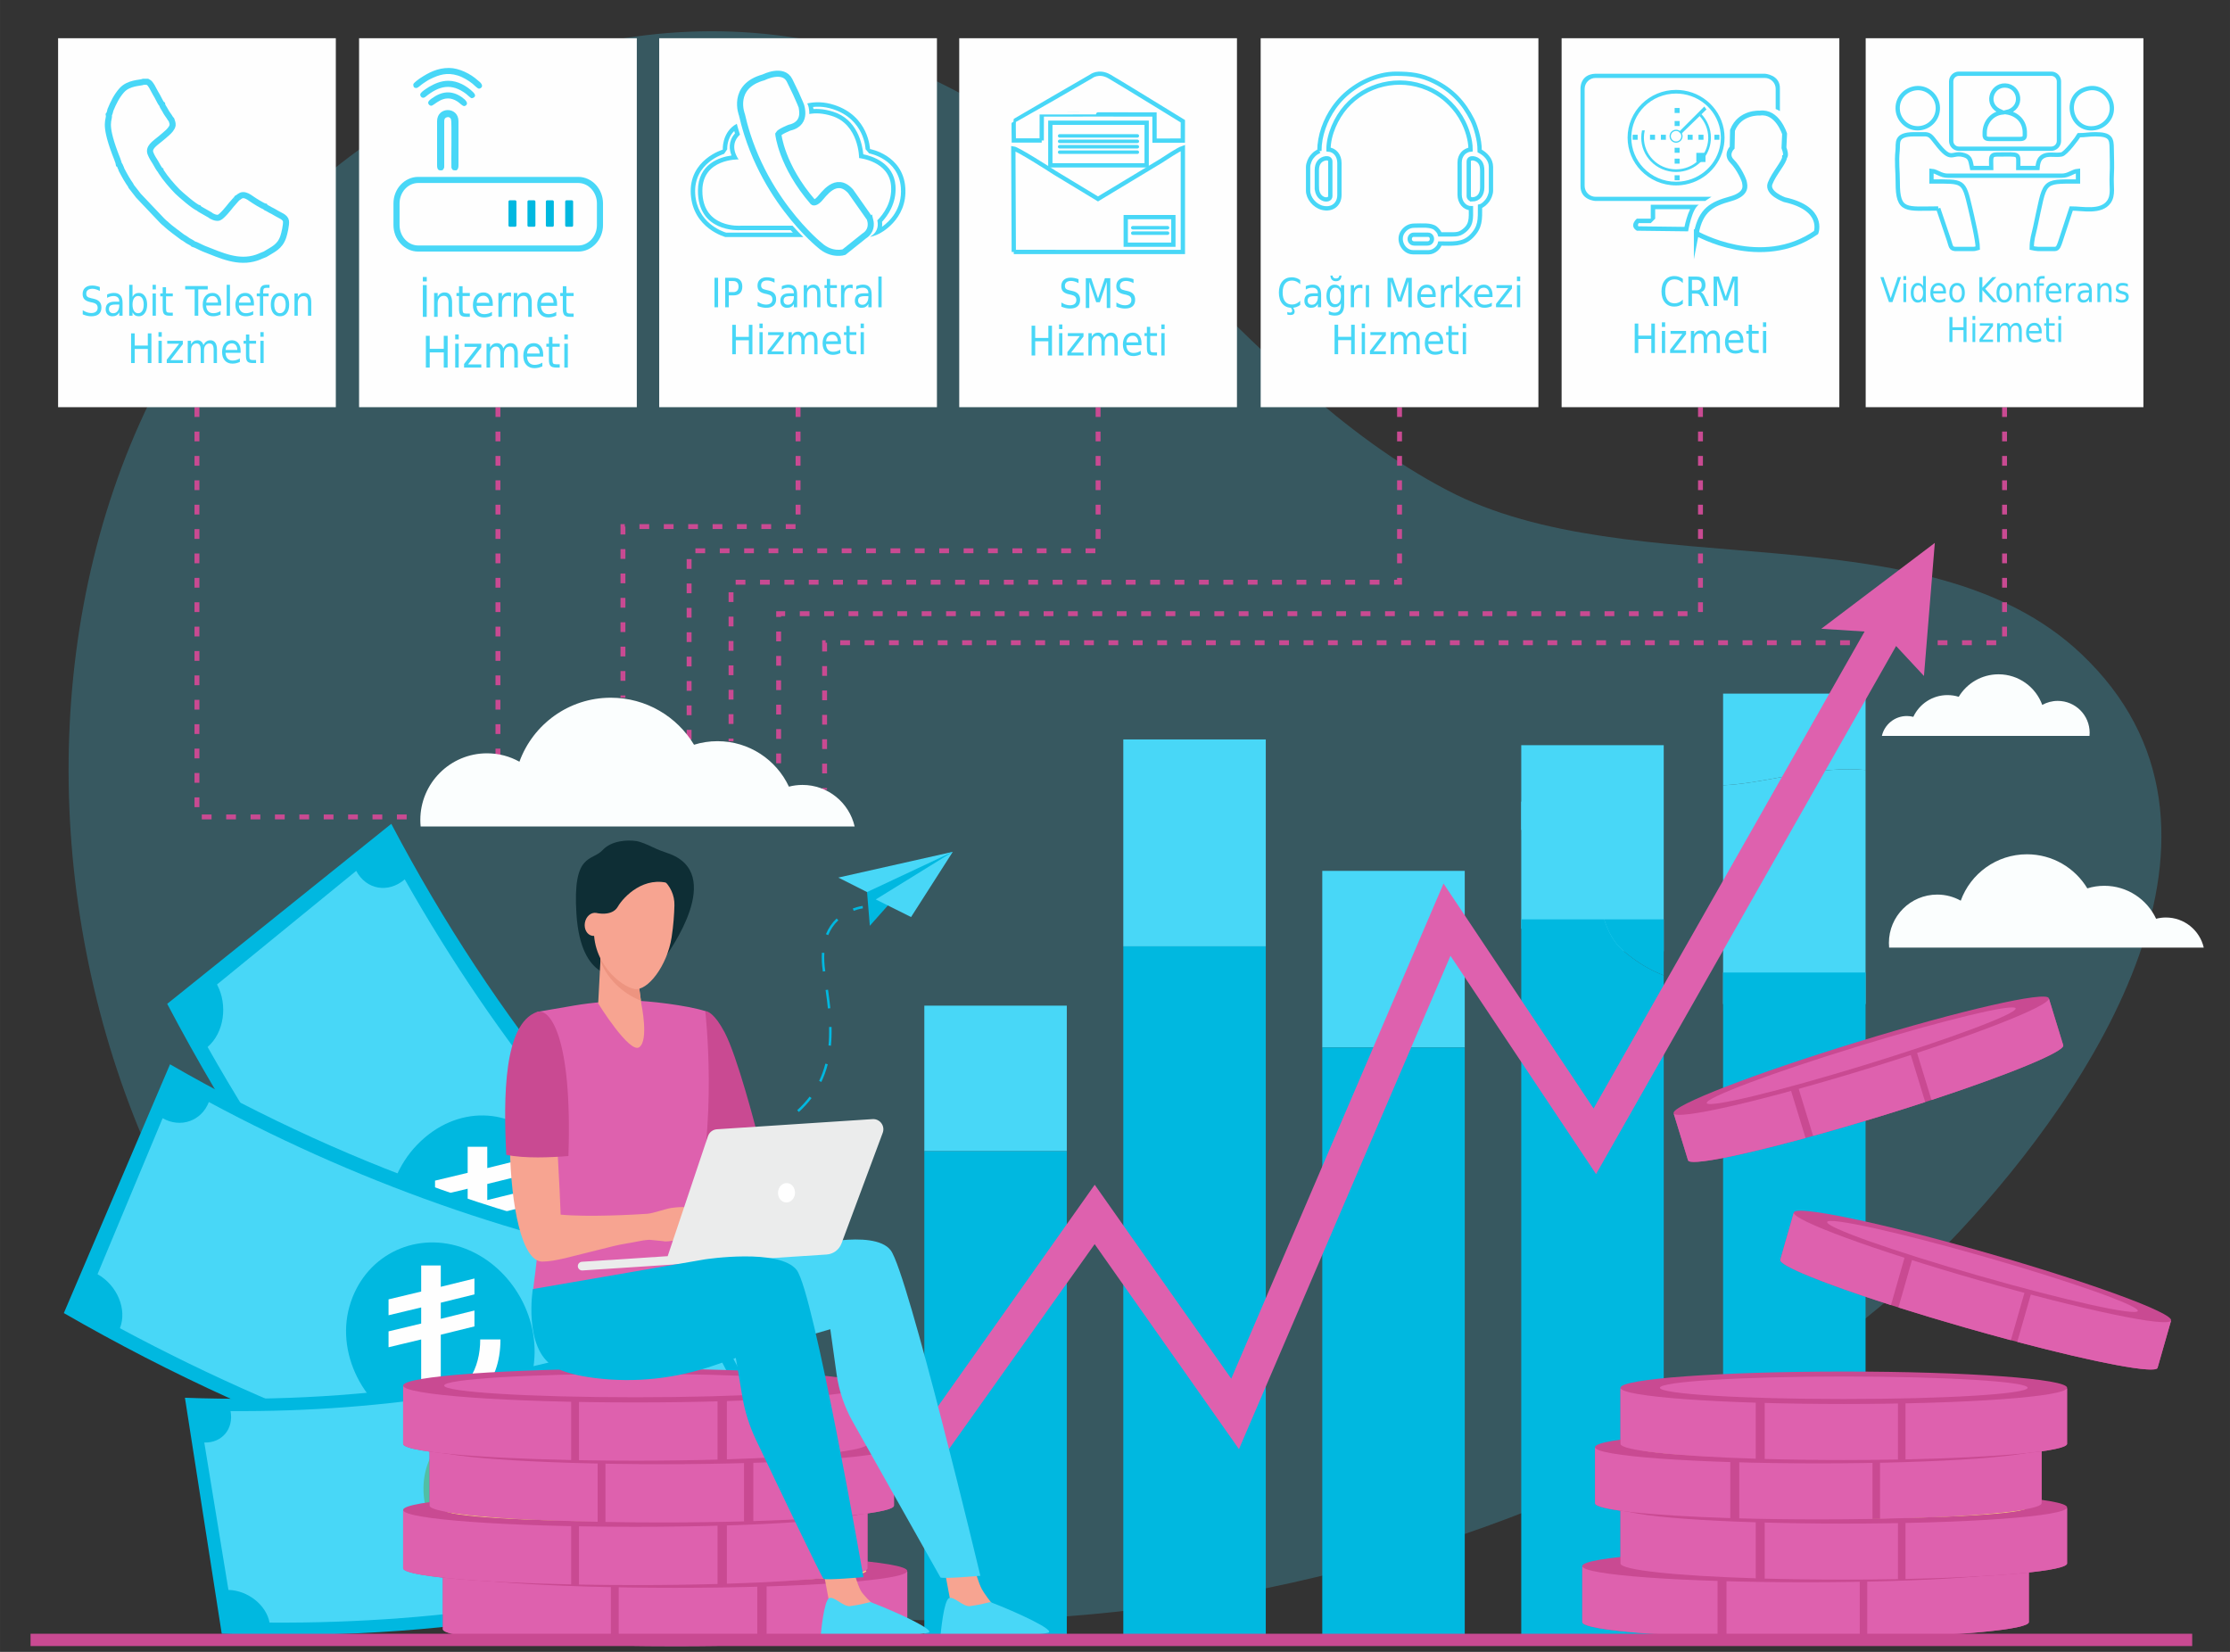
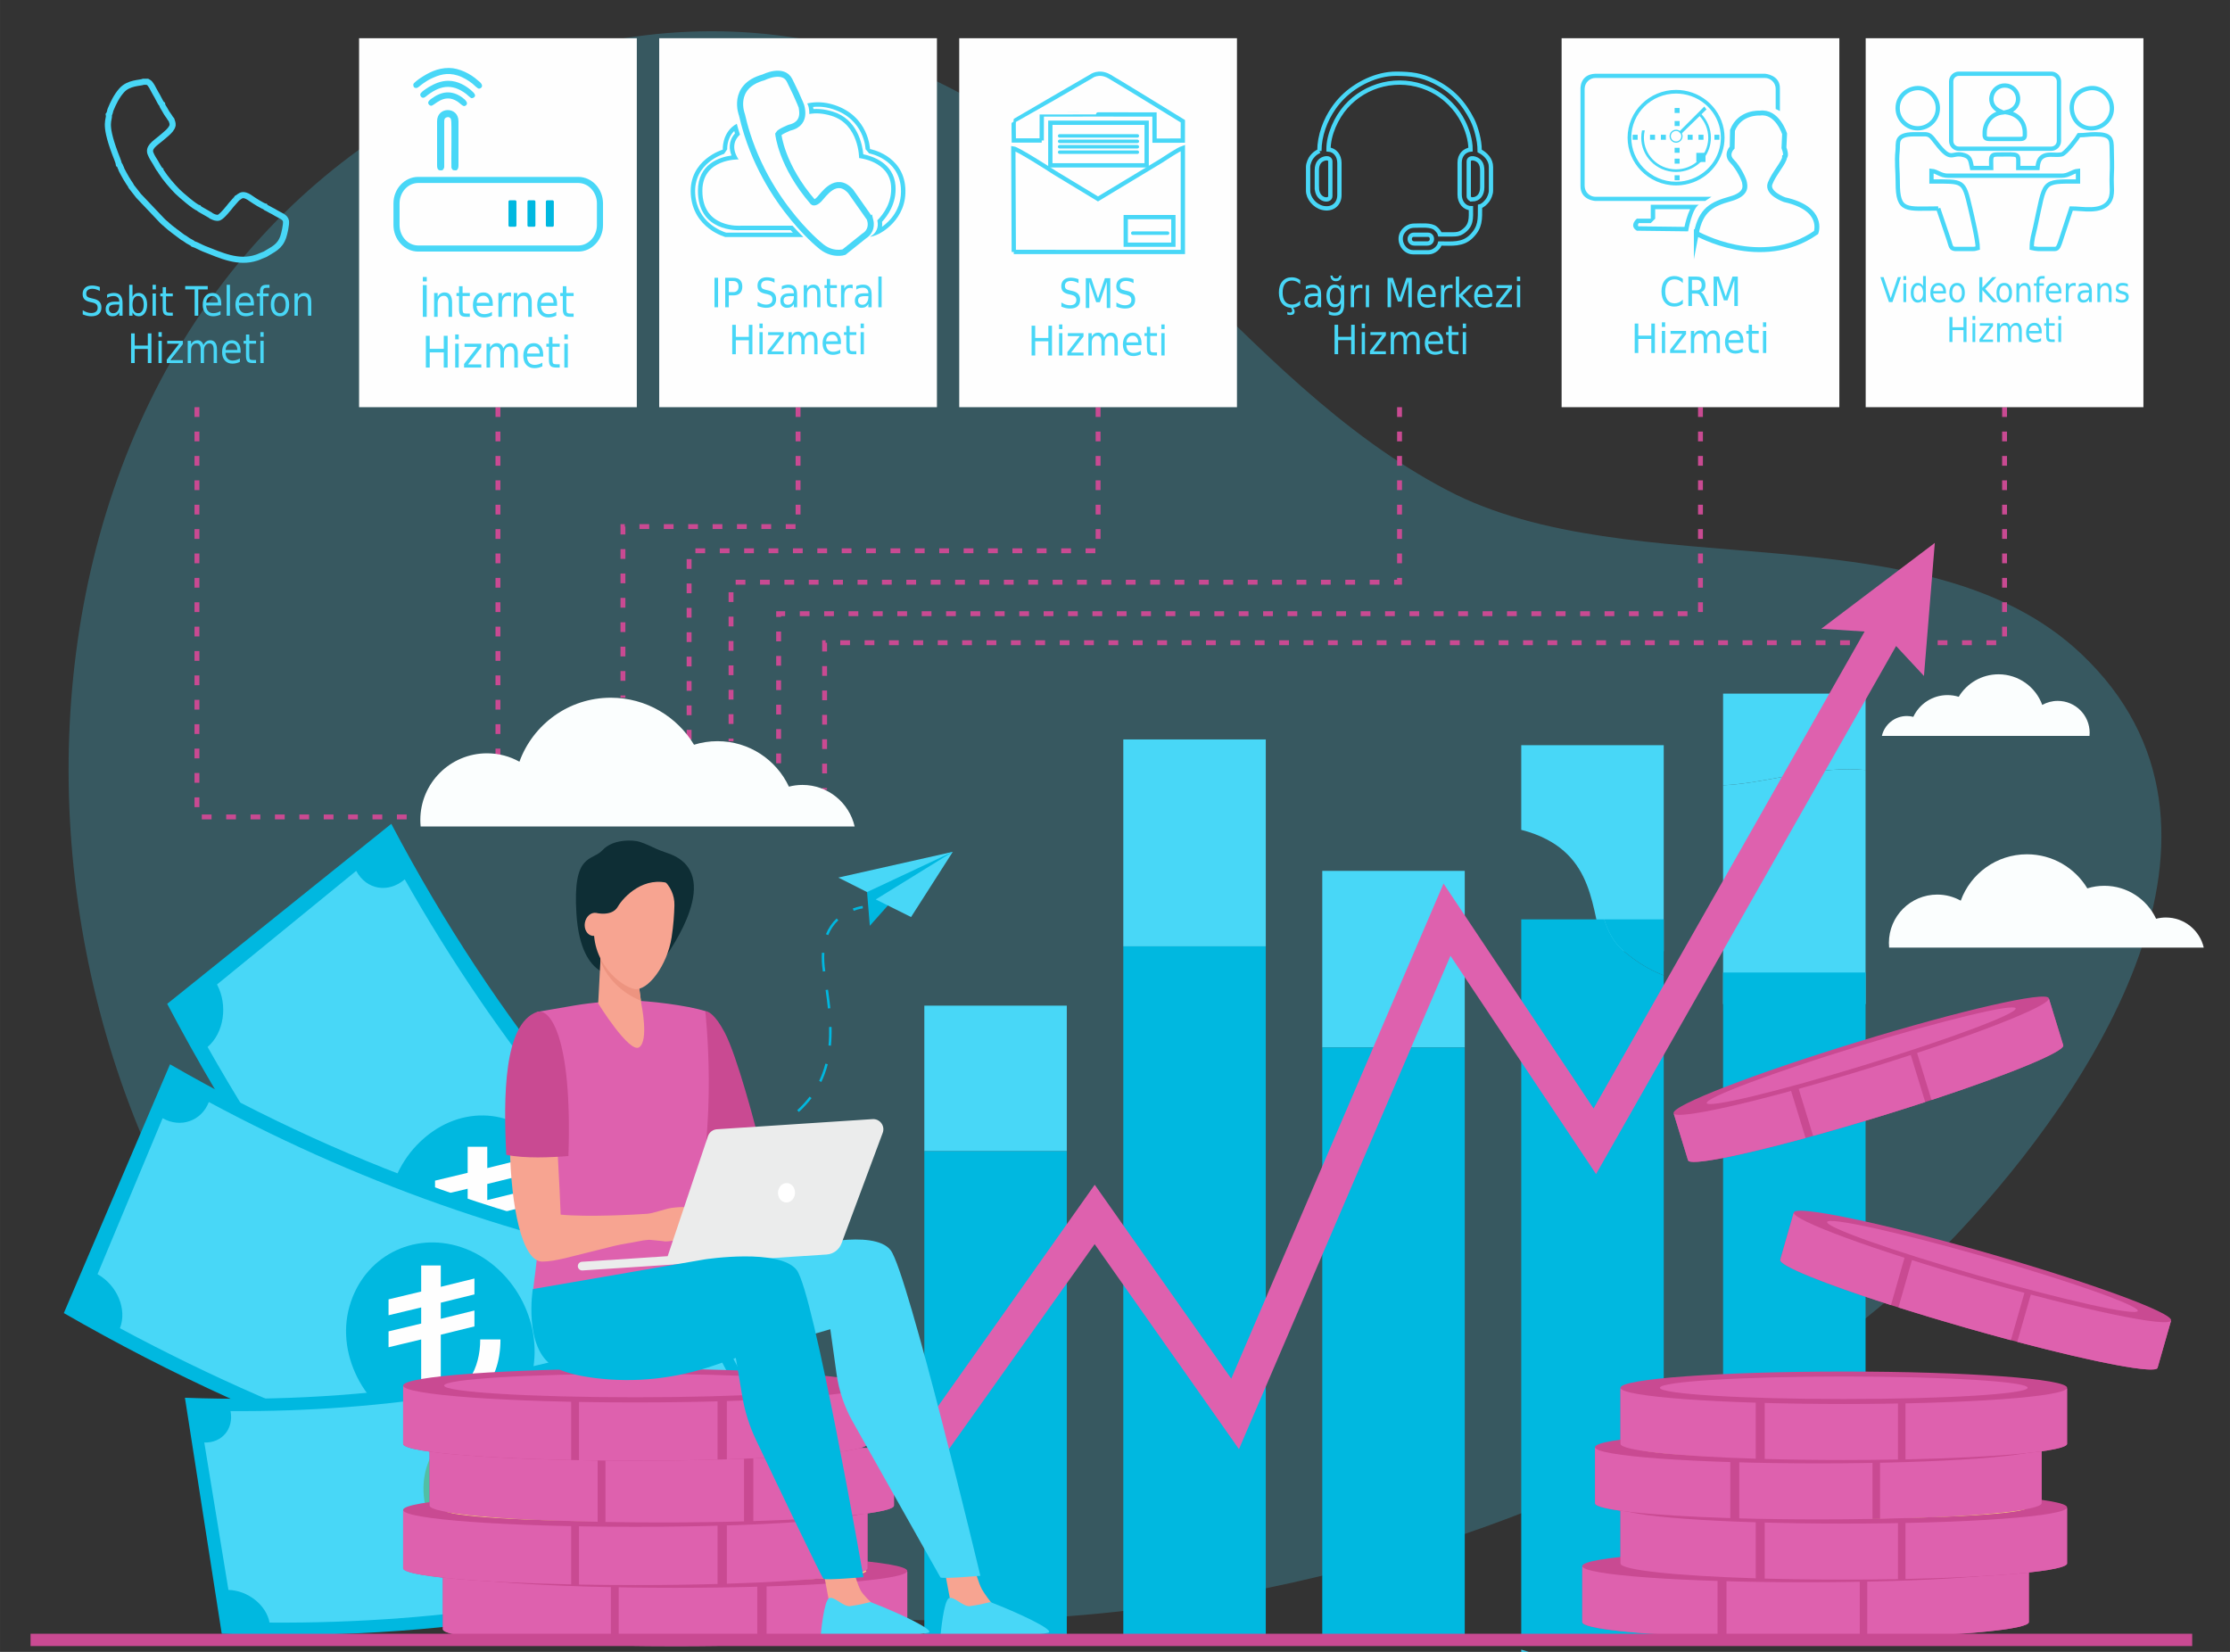
<svg xmlns="http://www.w3.org/2000/svg" xml:space="preserve" width="91.44mm" height="67.733mm" version="1.1" style="shape-rendering:geometricPrecision; text-rendering:geometricPrecision; image-rendering:optimizeQuality; fill-rule:evenodd; clip-rule:evenodd" viewBox="0 0 9143.98 6773.32">
  <rect x="0" y="0" width="9143.98" height="6773.32" fill="#333333" stroke="none" />
  <defs>
    <style type="text/css">
   
    .str1 {stroke:#48D7F7;stroke-width:25;stroke-miterlimit:22.926}
    .str3 {stroke:#48D7F7;stroke-width:20;stroke-miterlimit:22.926}
    .str2 {stroke:#48D7F7;stroke-width:17.64;stroke-miterlimit:22.926}
    .str0 {stroke:#C94A92;stroke-width:20;stroke-miterlimit:22.926;stroke-dasharray:40 60}
    .fil2 {fill:none}
    .fil20 {fill:none;fill-rule:nonzero}
    .fil19 {fill:#00B8E0}
    .fil18 {fill:#48D7F7}
    .fil6 {fill:#FEFEFE;fill-rule:nonzero}
    .fil12 {fill:#EBECEC;fill-rule:nonzero}
    .fil7 {fill:#0E2E35;fill-rule:nonzero}
    .fil8 {fill:#3C8F7C;fill-rule:nonzero}
    .fil1 {fill:#48D7F7;fill-rule:nonzero}
    .fil5 {fill:#50BFA5;fill-rule:nonzero}
    .fil9 {fill:#C94A92;fill-rule:nonzero}
    .fil4 {fill:#DE61AE;fill-rule:nonzero}
    .fil15 {fill:#ED9480;fill-rule:nonzero}
    .fil11 {fill:#F7A491;fill-rule:nonzero}
    .fil14 {fill:#F7A491;fill-rule:nonzero}
    .fil10 {fill:#F7CC7F;fill-rule:nonzero}
    .fil16 {fill:#FBFEFE;fill-rule:nonzero}
    .fil13 {fill:white;fill-rule:nonzero}
    .fil3 {fill:#00B8E0;fill-rule:nonzero}
    .fil0 {fill:#48D7F7;fill-opacity:0.231}
    .fil17 {fill:#FEFEFE}
   
  </style>
  </defs>
  <g id="Layer_x0020_1">
    <path id="Path_52869" class="fil0" d="M5935.85 2011.04c757.13,395.95 1962.06,69.22 2597.53,669.54 760.05,718 38.23,1794.14 -496.17,2366.17 -1305.92,1397.64 -4056.29,2022.06 -5846.31,1288.51 -1954.39,-800.95 -2534.56,-3768.34 -1149,-5331.35 634.55,-715.8 1644.84,-1075.78 2575.92,-761.33 950.65,320.94 1444.3,1311.58 2318.03,1768.46z" data-name="Path 52869" />
    <path class="fil1" d="M6822.02 3900.65l-244.08 0c-55.57,-166.08 -32.03,-398.48 -306.81,-488.37 -10.76,-3.52 -21.87,-6.68 -33.32,-9.49l0 -347.34 584.21 0 0 845.2z" />
-     <path class="fil1" d="M6237.81 6764.35l0 -3477.6c11.45,2.95 22.56,6.26 33.32,9.95 274.78,94.15 251.24,337.59 306.81,511.56l-340.13 0 0 2956.09z" />
+     <path class="fil1" d="M6237.81 6764.35c11.45,2.95 22.56,6.26 33.32,9.95 274.78,94.15 251.24,337.59 306.81,511.56l-340.13 0 0 2956.09z" />
    <g id="_2846288839600">
      <polyline class="fil2 str0" points="8219.56,1669.63 8219.56,2635.41 3381.23,2635.41 3381.23,3238.43 " />
      <polyline class="fil2 str0" points="807.59,1669.63 807.59,3349.79 1725.26,3349.79 " />
      <line class="fil2 str0" x1="2041.77" y1="1669.63" x2="2041.77" y2="3097.59" />
      <polyline class="fil2 str0" points="3272.43,1669.63 3272.43,2159.16 2554.4,2159.16 2554.4,2860.93 " />
      <polyline class="fil2 str0" points="4502.67,1669.63 4502.67,2258.38 2825.62,2258.38 2825.62,3053.73 " />
      <polyline class="fil2 str0" points="5738.73,1669.63 5738.73,2387.35 2997.58,2387.35 2997.58,3039.74 " />
      <polyline class="fil2 str0" points="6972.71,1669.63 6972.71,2516.34 3192.71,2516.34 3192.71,3162.68 " />
    </g>
    <polygon class="fil1" points="5421.92,6713.56 5421.92,3570.88 6006.12,3570.88 6006.12,4295.17 5421.92,4295.17 " />
    <path class="fil1" d="M7065.43 3220l0 -375.83 584.25 0 0 312.99c-23.2,-2.04 -46.14,-2.96 -68.94,-2.96 -97.03,0 -190.72,16.65 -281.79,33.28 -79.58,14.54 -157.29,29.08 -233.52,32.52z" />
    <path class="fil1" d="M7065.43 6386.43l0 -3166.43c76.23,-3.44 153.94,-17.98 233.52,-32.52 91.07,-16.63 184.76,-33.28 281.79,-33.28 22.8,0 45.74,0.92 68.94,2.96l0 959.81 -584.25 0 0 2269.46z" />
    <polygon class="fil1" points="4606.02,6713.56 4606.02,3031.99 5190.25,3031.99 5190.25,3880.49 4606.02,3880.49 " />
    <polygon class="fil1" points="3790.14,6713.56 3790.14,4123.56 4374.37,4123.56 4374.37,4720.48 3790.14,4720.48 " />
    <g id="_2846476069696">
      <path class="fil3" d="M6822.02 3999.53c-55.97,-21.48 -111.47,-54.12 -166.84,-102.02 -38.46,-33.27 -61.19,-77.59 -77.24,-127.7l244.08 0 0 229.72z" />
      <path class="fil3" d="M6822.02 6713.56l-584.21 0 0 -2943.75 340.13 0c16.05,50.11 38.78,94.43 77.24,127.7 55.37,47.9 110.87,80.54 166.84,102.02l0 2714.03z" />
    </g>
    <polygon class="fil3" points="5421.92,6713.56 6006.12,6713.56 6006.12,4295.17 5421.92,4295.17 " />
    <polygon class="fil3" points="7065.43,6713.56 7649.66,6713.56 7649.66,3987.69 7065.43,3987.69 " />
    <polygon class="fil3" points="4606.02,6713.56 5190.25,6713.56 5190.25,3880.49 4606.02,3880.49 " />
    <polygon class="fil3" points="3790.14,6713.56 4374.37,6713.56 4374.37,4720.49 3790.14,4720.49 " />
    <polygon class="fil4" points="7933.62,2226.17 7468.06,2578.24 7645.67,2589.56 6534.41,4545.36 5919.1,3622.89 5048.71,5653.15 4488.85,4857.94 3791.05,5844.33 3834.95,6020.89 4488.54,5101.45 5080.34,5942.03 5947.56,3919.22 6544.57,4814.27 7774.87,2648.96 7889.08,2771.8 " />
    <path class="fil3" d="M3258.8 5406.02c-668.04,-531.99 -1229.35,-1220.05 -1654.35,-2027.97 -306.28,246.04 -612.56,492.08 -918.83,738.11 491.38,934.13 1140.38,1729.69 1912.77,2344.76 220.14,-351.64 440.27,-703.26 660.41,-1054.9z" />
    <path class="fil1" d="M1460.58 3570.96c-190.26,155.27 -380.51,310.55 -570.76,465.82 45.31,84.47 28.87,198.43 -38.63,256.24 431.97,763.8 973.35,1427.44 1603.76,1965.96 51.55,-77.37 148.69,-92.39 218.51,-35.74 138.8,-218.33 277.63,-436.69 416.42,-655.01 -64.25,-52.13 -73.4,-158.69 -21.89,-236 -553.61,-472.89 -1029.03,-1055.66 -1408.36,-1726.4 -67.46,57.77 -157.35,42.86 -199.05,-34.87z" />
    <path class="fil3" d="M2229.44 5317.04c142.64,-184.07 141.28,-455.63 6.73,-618.1 -134.91,-162.03 -365.42,-169.64 -524.87,-5.83 -159.2,163.46 -174.42,454.03 -22.75,636.47 151.49,182.65 398.56,171.24 540.89,-12.54z" />
    <path class="fil5" d="M2755.76 5790.72c-152.24,-130.37 -298.94,-268.5 -439.76,-414 -24.14,31.37 -48.27,62.77 -72.4,94.14 142.8,147.54 291.56,287.62 445.93,419.8 22.06,-33.33 44.13,-66.65 66.23,-99.94z" />
    <path class="fil6" d="M1917.6 5311.82l0 -306.36 -133.77 32.04 0 -65.2 133.77 -32.03 0 -66.04 -133.77 32.03 0 -65.19 133.77 -32.03 0 -106.83 80.43 0 0 87.35 138.01 -34.01 0 65.2 -138.01 34.01 0 66.04 138.01 -34.01 0 65.19 -138.01 34.01 0 257.25c26.39,-4.94 49.68,-14.4 69.71,-28.37 20.04,-13.83 36.97,-31.32 50.52,-52.21 13.69,-21.02 23.99,-44.87 30.9,-71.54 7.06,-26.67 10.59,-55.18 10.59,-85.8l82.97 0c0,46.99 -7.05,89.47 -21.02,127.43 -14.11,37.96 -33.87,70.41 -59.27,97.36 -25.26,26.81 -55.46,47.7 -90.59,62.23 -35,14.68 -73.24,22.02 -115.01,22.02 -13.41,0 -26.53,-0.85 -39.23,-2.54z" />
    <path class="fil3" d="M3122.6 5191.54c-839.12,-106.44 -1662.03,-387.18 -2425.43,-827.45 -145.12,340.01 -290.25,680.05 -435.38,1020.06 882.66,509.07 1834.14,833.69 2804.33,956.72 18.81,-383.1 37.64,-766.23 56.48,-1149.33z" />
    <path class="fil1" d="M666.82 4585.18c-88.96,213.17 -177.91,426.31 -266.87,639.48 80.57,45.62 122.04,143.81 91.81,221.59 747.88,401.99 1541.58,672.76 2351.25,802.15 6.86,-85.77 83.7,-143.58 171.92,-131.63 13.53,-238.91 27.05,-477.79 40.58,-716.67 -81.16,-11.02 -141.22,-91.22 -134.36,-176.93 -711.04,-113.61 -1408.03,-351.41 -2064.78,-704.4 -30.2,77.73 -115.41,108.39 -189.55,66.41z" />
    <path class="fil3" d="M2186.99 5607.46c33.6,-213.48 -100.38,-428.37 -296.42,-493.7 -196.16,-64.81 -399.65,38.08 -457.74,243.46 -58.03,204.97 70.87,442.77 291.52,515.86 220.6,73.35 429.15,-52.47 462.64,-265.62z" />
    <path class="fil7" d="M2737.28 3498.17c-20.35,-6.83 -40.38,-14.54 -59.74,-23.84 -21.86,-10.51 -50.2,-22.82 -68.1,-25.57 -37.7,-5.8 -102.42,-1.93 -138.17,36.71 -44.54,48.16 -123.67,8.7 -107.74,260.88 18.05,285.44 177.31,254.11 181.17,249.28 3.87,-4.83 142.03,-182.61 142.03,-182.61 0,0 48.3,105.32 48.3,101.45 0,-3.73 246.7,-334.26 2.25,-416.3z" />
    <path class="fil3" d="M2905.14 5379.93c-660.2,260.83 -1388.6,380.07 -2146.86,351.44 50.32,322.63 100.64,645.3 150.97,967.94 876.72,33.12 1718.93,-104.75 2482.25,-406.34 -162.12,-304.33 -324.24,-608.69 -486.36,-913.04z" />
    <path class="fil1" d="M837.64 5914.97c33.02,201.45 66.04,402.87 99.06,604.32 79.64,2.36 154.92,61.42 168.6,134.01 729.38,5.34 1431.93,-109.64 2081.23,-340.68 -34.38,-69.18 -4.93,-145.42 64.81,-172.23 -99.77,-190.52 -199.56,-381.01 -299.35,-571.52 -64.2,24.66 -144.78,-12.88 -179.12,-82.04 -570.16,202.88 -1187.11,303.86 -1827.61,299.17 13.66,72.53 -34.34,131.13 -107.62,128.97z" />
    <path class="fil5" d="M2414.38 6084.7c-73.51,-179.06 -269.74,-290.63 -442.55,-261.04 -172.66,30.06 -273.7,192.97 -221.77,375.76 51.8,182.47 254.86,313.86 449.17,280.19 194.38,-33.44 288.56,-216.17 215.15,-394.91z" />
    <path class="fil8" d="M2034.1 5875c6.91,21.17 13.82,42.33 20.72,63.5 74.4,1.66 129.15,41.86 148.23,97.17 19.15,55.77 1.06,95.47 -65.97,133.31 -47.53,28.13 -66.01,44.17 -59.55,64.81 5.43,17.44 24.48,33.12 66.38,26.91 22.74,-3.38 40.28,-9.77 53.94,-16.48 18.2,-8.94 43,-0.78 54.89,18 11.46,18.19 6.37,39.67 -11.74,47.98 -14.8,6.79 -33.2,12.92 -56.5,17.52 5.9,18.28 11.8,36.53 17.7,54.81 -21.41,3.23 -42.85,6.38 -64.33,9.42 -6.18,-19.74 -12.36,-39.47 -18.56,-59.22 -73.96,-3.29 -127.24,-41.74 -143.48,-96.66 -17.96,-60.64 19.38,-97.35 79.65,-129.39 41.67,-22.27 56.68,-40.43 48.94,-64.05 -8.18,-24.89 -36.8,-34.78 -72.16,-29.7 -24.29,3.5 -45.79,11.39 -63.89,20.96 -17.77,9.41 -42.79,0.35 -54.06,-19.33 -0.41,-0.73 -0.83,-1.43 -1.24,-2.16 -10.24,-17.87 -5.57,-38.08 10.53,-46.23 19.29,-9.83 43.67,-18.31 69.66,-23.24 -6.24,-19.73 -12.49,-39.48 -18.74,-59.21 19.89,-2.8 39.75,-5.71 59.58,-8.72z" />
    <path class="fil5" d="M2973.79 5901.82c-157.01,55.65 -317.33,104.11 -480.54,145.25 12.61,30.4 25.22,60.78 37.83,91.18 165.5,-41.71 328.06,-90.83 487.29,-147.27 -14.86,-29.71 -29.71,-59.45 -44.58,-89.16z" />
    <path class="fil9" d="M1815.91 6444.01l0 236.38c0,38.22 426.27,69.18 952.12,69.18 525.84,0 952.11,-30.96 952.11,-69.18l0 -236.38 -1904.23 0z" />
    <path class="fil4" d="M2504.93 6746.91l0 -302.9 -689.02 0 0 236.38c0,31.57 291.15,58.22 689.02,66.52z" />
    <path class="fil6" d="M1726.98 5798.64l0 -306.36 -133.77 32.04 0 -65.2 133.77 -32.03 0 -66.04 -133.77 32.03 0 -65.19 133.77 -32.03 0 -106.83 80.43 0 0 87.35 138.01 -34.01 0 65.2 -138.01 34.01 0 66.04 138.01 -34.01 0 65.19 -138.01 34.01 0 257.25c26.39,-4.94 49.68,-14.4 69.71,-28.37 20.04,-13.83 36.97,-31.32 50.52,-52.21 13.69,-21.02 23.99,-44.87 30.9,-71.54 7.06,-26.67 10.59,-55.18 10.59,-85.8l82.97 0c0,46.99 -7.05,89.47 -21.02,127.43 -14.11,37.96 -33.87,70.41 -59.27,97.36 -25.26,26.81 -55.46,47.7 -90.59,62.23 -35,14.68 -73.24,22.02 -115.01,22.02 -13.41,0 -26.53,-0.85 -39.23,-2.54z" />
    <path class="fil4" d="M2537 6747.53c73.96,1.34 151.36,2.04 231.03,2.04 118.71,0 232.35,-1.58 337.16,-4.46l0 -301.1 -568.19 0 0 303.52z" />
    <path class="fil4" d="M3143.35 6744c339.23,-10.58 576.79,-35.07 576.79,-63.61l0 -236.38 -576.79 0 0 299.99z" />
    <path class="fil9" d="M3720.14 6441.51c0,38.21 -426.27,69.21 -952.11,69.21 -525.85,0 -952.12,-31 -952.12,-69.21 0,-38.19 426.27,-69.18 952.12,-69.18 525.84,0 952.11,30.99 952.11,69.18z" />
    <path class="fil10" d="M3552.08 6441.51c0,26.5 -351.04,47.98 -784.05,47.98 -433.02,0 -784.06,-21.48 -784.06,-47.98 0,-26.48 351.04,-47.96 784.06,-47.96 433.01,0 784.05,21.48 784.05,47.96z" />
    <path class="fil9" d="M1653.01 6193.91l0 236.37c0,38.19 426.28,69.18 952.12,69.18 525.83,0 952.1,-30.99 952.1,-69.18l0 -236.37 -1904.22 0z" />
    <path class="fil4" d="M2342.04 6496.78l0 -302.87 -689.03 0 0 236.37c0,31.58 291.15,58.22 689.03,66.5z" />
    <path class="fil4" d="M2374.11 6497.42c73.96,1.31 151.34,2.04 231.02,2.04 118.71,0 232.35,-1.57 337.15,-4.46l0 -301.09 -568.17 0 0 303.51z" />
    <path class="fil4" d="M2980.44 6493.86c339.23,-10.58 576.79,-35.07 576.79,-63.58l0 -236.37 -576.79 0 0 299.95z" />
    <path class="fil9" d="M3557.23 6191.4c0,38.22 -426.27,69.18 -952.1,69.18 -525.84,0 -952.12,-30.96 -952.12,-69.18 0,-38.21 426.28,-69.18 952.12,-69.18 525.83,0 952.1,30.97 952.1,69.18z" />
    <path class="fil10" d="M3389.17 6191.4c0,26.5 -351.03,47.96 -784.04,47.96 -433.03,0 -784.05,-21.46 -784.05,-47.96 0,-26.5 351.02,-47.98 784.05,-47.98 433.01,0 784.04,21.48 784.04,47.98z" />
    <path class="fil9" d="M1761.54 5937.16l0 236.34c0,38.22 426.28,69.18 952.13,69.18 525.83,0 952.1,-30.96 952.1,-69.18l0 -236.34 -1904.23 0z" />
    <path class="fil4" d="M2450.57 6240.03l0 -302.87 -689.03 0 0 236.34c0,31.58 291.15,58.22 689.03,66.53z" />
    <path class="fil4" d="M2482.64 6240.64c73.97,1.34 151.35,2.04 231.03,2.04 118.71,0 232.34,-1.57 337.15,-4.46l0 -301.06 -568.18 0 0 303.48z" />
    <path class="fil4" d="M3088.98 6237.12c339.22,-10.59 576.79,-35.08 576.79,-63.62l0 -236.34 -576.79 0 0 299.96z" />
-     <path class="fil9" d="M3665.77 5934.62c0,38.22 -426.27,69.22 -952.1,69.22 -525.85,0 -952.13,-31 -952.13,-69.22 0,-38.19 426.28,-69.17 952.13,-69.17 525.83,0 952.1,30.98 952.1,69.17z" />
    <path class="fil10" d="M3497.7 5934.62c0,26.5 -351.02,47.99 -784.03,47.99 -433.03,0 -784.06,-21.49 -784.06,-47.99 0,-26.47 351.03,-47.96 784.06,-47.96 433.01,0 784.03,21.49 784.03,47.96z" />
    <path class="fil9" d="M1653.01 5683.9l0 236.35c0,38.22 426.28,69.21 952.12,69.21 525.83,0 952.1,-30.99 952.1,-69.21l0 -236.35 -1904.22 0z" />
    <path class="fil4" d="M2342.04 5986.78l0 -302.88 -689.03 0 0 236.35c0,31.6 291.15,58.22 689.03,66.53z" />
    <path class="fil4" d="M2374.11 5987.39c73.96,1.34 151.34,2.07 231.02,2.07 118.71,0 232.35,-1.61 337.15,-4.49l0 -301.07 -568.17 0 0 303.49z" />
    <path class="fil4" d="M2980.44 5983.86c339.23,-10.58 576.79,-35.07 576.79,-63.61l0 -236.35 -576.79 0 0 299.96z" />
    <path class="fil9" d="M3557.23 5681.4c0,38.19 -426.27,69.18 -952.1,69.18 -525.84,0 -952.12,-30.99 -952.12,-69.18 0,-38.22 426.28,-69.21 952.12,-69.21 525.83,0 952.1,30.99 952.1,69.21z" />
    <path class="fil4" d="M3389.17 5681.4c0,26.47 -351.03,47.96 -784.04,47.96 -433.03,0 -784.05,-21.49 -784.05,-47.96 0,-26.51 351.02,-47.98 784.05,-47.98 433.01,0 784.04,21.47 784.04,47.98z" />
    <path class="fil9" d="M8319.27 6423.84l0 227.28c0,36.76 -409.92,66.55 -915.6,66.55 -505.69,0 -915.67,-29.79 -915.67,-66.55l0 -227.28 1831.27 0z" />
    <path class="fil4" d="M7656.64 6715.08l0 -291.24 662.63 0 0 227.28c0,30.37 -279.99,56 -662.63,63.96z" />
    <path class="fil4" d="M7625.81 6715.69c-71.15,1.28 -145.51,1.98 -222.14,1.98 -114.15,0 -223.49,-1.51 -324.26,-4.31l0 -289.52 546.4 0 0 291.85z" />
    <path class="fil4" d="M7042.69 6712.31c-326.19,-10.2 -554.69,-33.76 -554.69,-61.19l0 -227.28 554.69 0 0 288.47z" />
    <path class="fil9" d="M6488 6421.42c0,36.73 409.98,66.53 915.67,66.53 505.68,0 915.6,-29.8 915.6,-66.53 0,-36.76 -409.92,-66.52 -915.6,-66.52 -505.69,0 -915.67,29.76 -915.67,66.52z" />
    <path class="fil9" d="M6649.69 6421.42c0,25.48 337.57,46.12 753.98,46.12 416.4,0 753.97,-20.64 753.97,-46.12 0,-25.48 -337.57,-46.12 -753.97,-46.12 -416.41,0 -753.98,20.64 -753.98,46.12z" />
    <path class="fil9" d="M8475.95 6183.3l0 227.31c0,36.73 -409.93,66.52 -915.67,66.52 -505.68,0 -915.6,-29.79 -915.6,-66.52l0 -227.31 1831.27 0z" />
    <path class="fil4" d="M7813.32 6474.57l0 -291.27 662.63 0 0 227.31c0,30.37 -279.99,55.97 -662.63,63.96z" />
    <path class="fil4" d="M7782.49 6475.18c-71.15,1.28 -145.58,1.95 -222.21,1.95 -114.15,0 -223.42,-1.51 -324.19,-4.29l0 -289.54 546.4 0 0 291.88z" />
    <path class="fil4" d="M7199.37 6471.77c-326.19,-10.18 -554.69,-33.73 -554.69,-61.16l0 -227.31 554.69 0 0 288.47z" />
    <path class="fil9" d="M6644.68 6180.88c0,36.76 409.92,66.55 915.6,66.55 505.74,0 915.67,-29.79 915.67,-66.55 0,-36.74 -409.93,-66.53 -915.67,-66.53 -505.68,0 -915.6,29.79 -915.6,66.53z" />
    <path class="fil10" d="M6806.3 6180.88c0,25.47 337.57,46.15 753.98,46.15 416.47,0 754.04,-20.68 754.04,-46.15 0,-25.48 -337.57,-46.12 -754.04,-46.12 -416.41,0 -753.98,20.64 -753.98,46.12z" />
    <path class="fil9" d="M8371.56 5936.37l0 227.31c0,36.76 -409.92,66.52 -915.6,66.52 -505.68,0 -915.6,-29.76 -915.6,-66.52l0 -227.31 1831.2 0z" />
    <path class="fil4" d="M7708.93 6227.64l0 -291.27 662.63 0 0 227.31c0,30.38 -279.99,56 -662.63,63.96z" />
    <path class="fil4" d="M7678.1 6228.25c-71.15,1.28 -145.57,1.95 -222.14,1.95 -114.22,0 -223.48,-1.51 -324.26,-4.28l0 -289.55 546.4 0 0 291.88z" />
    <path class="fil4" d="M7094.99 6224.85c-326.2,-10.18 -554.63,-33.74 -554.63,-61.17l0 -227.31 554.63 0 0 288.48z" />
    <path class="fil9" d="M6540.36 5933.98c0,36.73 409.92,66.53 915.6,66.53 505.68,0 915.6,-29.8 915.6,-66.53 0,-36.76 -409.92,-66.56 -915.6,-66.56 -505.68,0 -915.6,29.8 -915.6,66.56z" />
    <path class="fil10" d="M6701.92 5933.98c0,25.45 337.57,46.12 754.04,46.12 416.41,0 753.97,-20.67 753.97,-46.12 0,-25.48 -337.56,-46.15 -753.97,-46.15 -416.47,0 -754.04,20.67 -754.04,46.15z" />
    <path class="fil9" d="M8475.95 5692.86l0 227.27c0,36.76 -409.93,66.56 -915.67,66.56 -505.68,0 -915.6,-29.8 -915.6,-66.56l0 -227.27 1831.27 0z" />
    <path class="fil4" d="M7813.32 5984.1l0 -291.24 662.63 0 0 227.27c0,30.38 -279.99,56.01 -662.63,63.97z" />
    <path class="fil4" d="M7782.49 5984.7c-71.15,1.29 -145.58,1.99 -222.21,1.99 -114.15,0 -223.42,-1.52 -324.19,-4.31l0 -289.52 546.4 0 0 291.84z" />
    <path class="fil4" d="M7199.37 5981.33c-326.19,-10.21 -554.69,-33.77 -554.69,-61.2l0 -227.27 554.69 0 0 288.47z" />
    <path class="fil9" d="M6644.68 5690.44c0,36.73 409.92,66.52 915.6,66.52 505.74,0 915.67,-29.79 915.67,-66.52 0,-36.76 -409.93,-66.53 -915.67,-66.53 -505.68,0 -915.6,29.77 -915.6,66.53z" />
    <path class="fil4" d="M6806.3 5690.44c0,25.47 337.57,46.12 753.98,46.12 416.47,0 754.04,-20.65 754.04,-46.12 0,-25.48 -337.57,-46.15 -754.04,-46.15 -416.41,0 -753.98,20.67 -753.98,46.15z" />
    <path class="fil9" d="M8901.92 5416.63l-54.97 192.03c-8.9,31.05 -362.38,-43 -789.62,-165.35 -427.17,-122.36 -766.28,-246.73 -757.38,-277.78l54.97 -192 1547 443.1z" />
    <path class="fil4" d="M8271.72 5502.34l70.42 -246.05 559.78 160.34 -54.97 192.03c-7.36,25.66 -250.1,-20.46 -575.23,-106.32z" />
    <path class="fil4" d="M8245.51 5495.4c-60.45,-16.12 -123.45,-33.56 -188.18,-52.09 -96.43,-27.64 -188.37,-55.36 -272.9,-82.1l70.08 -244.6 461.61 132.22 -70.61 246.57z" />
    <path class="fil4" d="M7753.74 5351.45c-273.17,-87.55 -460.48,-162.74 -453.79,-185.92l54.97 -192 468.63 134.22 -69.81 243.7z" />
    <path class="fil9" d="M7355.52 4971.49c-8.9,31.02 330.21,155.39 757.38,277.74 427.24,122.38 780.72,196.4 789.62,165.36 8.89,-31.05 -330.21,-155.39 -757.39,-277.77 -427.17,-122.36 -780.72,-196.38 -789.61,-165.33z" />
    <path class="fil4" d="M7492.07 5010.58c-6.15,21.52 273.97,120.67 625.78,221.43 351.81,100.77 641.96,165 648.12,143.48 6.15,-21.54 -273.97,-120.66 -625.78,-221.41 -351.81,-100.79 -641.97,-165.01 -648.12,-143.5z" />
    <path class="fil9" d="M8401.65 4095.04l58.58 190.97c9.5,30.88 -327.27,161.51 -752.1,291.8 -424.83,130.29 -776.91,210.89 -786.41,180.02l-58.57 -190.95 1538.5 -471.84z" />
    <path class="fil4" d="M7920.04 4510.47l-75.02 -244.72 556.63 -170.71 58.58 190.97c7.82,25.52 -220.81,119.18 -540.19,224.46z" />
    <path class="fil4" d="M7894.23 4518.92c-59.38,19.42 -121.77,39.15 -186.1,58.89 -95.96,29.41 -188.11,56.29 -273.5,79.93l-74.63 -243.25 459.07 -140.77 75.16 245.2z" />
    <path class="fil4" d="M7403.53 4666.29c-276.71,75.5 -474.72,114.57 -481.81,91.54l-58.57 -190.95 466.02 -142.94 74.36 242.35z" />
    <path class="fil9" d="M6862.54 4564.83c9.5,30.88 361.51,-49.73 786.41,-180.01 424.83,-130.29 761.53,-260.94 752.1,-291.8 -9.5,-30.87 -361.57,49.72 -786.41,179.99 -424.83,130.32 -761.59,260.96 -752.1,291.82z" />
    <path class="fil4" d="M6998.36 4523.21c6.55,21.39 295.5,-48.22 645.31,-155.54 349.87,-107.28 628.12,-211.61 621.56,-233.01 -6.55,-21.41 -295.5,48.22 -645.3,155.49 -349.87,107.32 -628.19,211.63 -621.57,233.06z" />
    <path class="fil11" d="M3381.47 6470.95l22.65 120.35c1.25,15.62 0.79,55.18 4.17,68.86 12.71,51.36 228.71,-73.47 172.03,-83.5 -5.13,-0.9 -42.29,-38.51 -50.81,-54.43 -14.81,-27.72 -28.42,-79.35 -28.42,-79.35l-119.62 28.07z" />
    <path class="fil1" d="M3569.6 6569.17c0,0 -55.75,13.82 -84.14,16.64 -28.37,2.83 -64.78,-41.25 -85.13,-32.91 -22.41,9.18 -34.6,149.03 -34.6,149.03 0,0 356.28,16.24 440.47,-7.03 33.38,-9.21 -125.73,-83.26 -236.6,-125.73z" />
    <path class="fil11" d="M3878.24 6465.47l22.65 120.34c1.28,15.66 0.79,55.19 4.17,68.86 12.72,51.37 224.74,-65.24 168.07,-75.27 -5.13,-0.9 -38.31,-46.73 -46.82,-62.65 -14.81,-27.72 -28.42,-79.36 -28.42,-79.36l-119.65 28.08z" />
    <path class="fil1" d="M4060.91 6569.17c0,0 -55.77,13.82 -84.13,16.64 -28.37,2.83 -64.78,-41.25 -85.13,-32.91 -22.42,9.18 -34.61,149.03 -34.61,149.03 0,0 356.29,16.24 440.48,-7.03 33.38,-9.21 -125.74,-83.26 -236.61,-125.73z" />
    <path class="fil1" d="M2642.94 5263.28l648.16 -150.34c0,0 290.65,-76.84 360.83,13.35 70.17,90.2 368.11,1335.19 368.11,1335.19 0,0 -153.7,13.35 -163.73,6.68l-359.74 -638.55c-34.23,-60.72 -56.73,-127.36 -66.35,-196.4l-25.54 -182.85 -263.92 76.85c0,0 -304.04,66.82 -427.65,-10 -123.64,-76.85 -70.17,-253.93 -70.17,-253.93z" />
    <path class="fil9" d="M2891.84 4145.85c10.24,0.42 38.29,9.77 79.33,87.04 52.39,98.66 128.94,396.75 128.94,396.75l-228.55 84.81 -29.36 -62.22 -48.36 -478.95c0,0 95.18,-27.55 98,-27.43z" />
    <path class="fil4" d="M2589.73 4102.88c65.36,0.09 227.05,19.09 302.11,42.99 0,0 55.13,472.29 -49.64,831.16 -23.44,80.35 19.42,333.02 19.42,333.02l-677.24 -8.9c0,0 80.23,-610.87 50.01,-709.55 -30.24,-98.65 -30.95,-442.55 -30.95,-442.55 0,0 4.64,-0.72 152.16,-26.14 68.8,-11.85 164.35,-20.12 234.13,-20.03z" />
    <path class="fil11" d="M2196.07 4201.54c63.32,-23.67 94.29,544.92 102.83,778.96 112.13,10.73 307.57,0.06 356.25,-3.59 22.89,-1.69 75.65,-20.95 98.42,-23.93 23.33,-3.03 44.46,-4.64 55.92,-2.65 4.23,0.73 121.1,48.36 131.1,58.83 12.39,12.95 45.92,45.63 40.26,59.76 -5.66,14.14 -64.46,-39.38 -64.46,-39.38l-28.74 -16.07c35.77,34.84 104.02,80.73 94.2,97.43 -9.6,16.3 -71.17,-30.26 -115.05,-62.01 37.64,33.88 84.41,94.52 73.62,103.96 -9.68,8.49 -62.86,-61.69 -119.71,-81.92 -21.04,-7.49 -42.03,13.27 -58.62,15.77 -12.16,1.84 -30.96,5.75 -42.92,2.4l-57.08 -5.51c-20.96,1.89 -25.95,2.36 -47.11,6.84 -24.58,5.23 -64.89,10.7 -96.2,18.31 -180.23,43.91 -240.35,64.29 -295.52,64.26 -167.15,-0.12 -176.84,-915.53 -27.19,-971.46z" />
    <path class="fil9" d="M2075.9 4735.36c-11.86,-239.73 -10.12,-535.2 124.72,-585.62 53.2,-19.88 146.99,99.72 130.12,590.48 -71.98,5.92 -177.66,10.7 -254.84,-4.86z" />
    <path class="fil12" d="M3577.76 4588.86l-638.04 41.65c-16.88,1.11 -31.43,12.31 -36.8,28.34l-165.17 491.99 -351.75 22.98c-9.85,0.66 -17.3,9.15 -16.65,18.97 0.64,9.83 9.13,17.26 18.97,16.62l1001.14 -65.39c27.52,-1.78 51.43,-19.6 61.05,-45.42l169.03 -453.6c10.55,-28.33 -11.61,-58.13 -41.78,-56.14z" />
    <path class="fil13" d="M3259.85 4892.86c-1.28,21.96 -17.9,38.87 -37.11,37.76 -19.25,-1.11 -33.79,-19.8 -32.54,-41.78 1.28,-21.95 17.9,-38.86 37.11,-37.75 19.25,1.11 33.79,19.83 32.54,41.77z" />
    <path class="fil3" d="M2184.77 5285.73l706.32 -121.94c0,0 305.38,-46.53 375.55,43.67 70.14,90.2 273.95,1259.55 273.95,1259.55 0,0 -153.7,13.39 -163.7,6.68 -7.78,-5.16 -193.84,-394.99 -277.41,-570.64 -26.54,-55.77 -45.17,-114.89 -55.46,-175.77l-26.85 -159.14 -88.88 30.58c-156.17,53.79 -322.61,72.44 -486.54,52.07 -68.63,-8.51 -132.68,-23.18 -172.42,-47.87 -123.62,-76.85 -84.56,-317.19 -84.56,-317.19z" />
    <path class="fil14" d="M2616.38 4016.71l13.76 102c0,0 30.78,146.93 -8.84,175.26 -39.61,28.34 -168.49,-179.45 -168.49,-179.45l13.61 -258.45 149.96 160.64z" />
    <path class="fil15" d="M2462.03 3939.83c32.73,88.15 110.68,142.33 166.01,163.35l-11.66 -86.47 -149.96 -160.64 -4.39 83.76z" />
    <path class="fil14" d="M2608.25 3574.83c83.96,-13.51 159.23,53.79 157.16,137.54 -0.94,36.41 -3.91,81.87 -11.51,130.82 -18.25,117.74 -98.87,221.41 -152.16,212.16 -53.29,-9.26 -187.38,-110.82 -163.77,-278.37 14.58,-103.44 82.16,-187.97 170.28,-202.15z" />
    <path class="fil11" d="M2474.95 3796.98c-4.5,25.88 -25.31,43.89 -46.48,40.21 -21.17,-3.67 -34.69,-27.64 -30.2,-53.53 4.5,-25.89 25.31,-43.9 46.49,-40.23 21.17,3.69 34.68,27.66 30.19,53.55z" />
    <path class="fil7" d="M2444.76 3743.43c0,0 64.43,15.97 88.36,-25.34 23.91,-41.31 109.41,-130.44 218.12,-93.48 108.69,36.95 -95.68,-89.86 -104.37,-89.86 -8.68,0 -113.05,-0.72 -113.05,-0.72 0,0 -80.42,65.94 -83.33,73.19 -2.89,7.25 -26.08,86.23 -26.08,86.23l20.35 49.98z" />
    <polygon class="fil9" points="125.25,6749.57 8988.97,6749.57 8988.97,6699.02 125.25,6699.02 " />
    <path class="fil16" d="M9036.37 3885.62l-1290.11 0c-0.61,-6.33 -0.93,-12.75 -0.93,-19.24 0,-109.48 88.74,-198.23 198.21,-198.23 34.99,0 67.84,9.1 96.38,25.01 40.29,-110.97 146.67,-190.24 271.59,-190.24 104.98,0 196.87,56 247.45,139.75 22.01,-6.85 45.45,-10.55 69.73,-10.55 93.96,0 174.99,55.31 212.33,135.15 12.82,-3.34 26.3,-5.13 40.2,-5.13 75.63,0 138.92,52.76 155.15,123.48z" />
    <path class="fil16" d="M3504.39 3388.83l-1779.58 0c-0.84,-8.73 -1.33,-17.58 -1.33,-26.53 0,-151.01 122.44,-273.43 273.46,-273.43 48.24,0 93.58,12.54 132.9,34.48 55.64,-153.07 202.35,-262.42 374.63,-262.42 144.81,0 271.6,77.25 341.37,192.78 30.4,-9.46 62.7,-14.56 96.18,-14.56 129.61,0 241.42,76.31 292.9,186.44 17.7,-4.61 36.3,-7.07 55.43,-7.07 104.36,0 191.62,72.77 214.04,170.31z" />
    <path class="fil16" d="M8567.93 3017.46l-851.35 0c10.72,-46.67 52.48,-81.49 102.4,-81.49 9.16,0 18.05,1.19 26.52,3.39 24.64,-52.69 78.1,-89.2 140.11,-89.2 16.03,0 31.49,2.45 46.03,6.98 33.38,-55.27 94.01,-92.22 163.29,-92.22 82.42,0 152.62,52.3 179.23,125.53 18.82,-10.5 40.5,-16.5 63.58,-16.5 72.24,0 130.8,58.57 130.8,130.81 0,4.28 -0.2,8.52 -0.61,12.7z" />
    <path class="fil3" d="M3555.25 3657.84l11.37 138.32 80.35 -90.49 259.84 -212.82 -221.59 69.81c0,0 -109.1,53 -114.1,60 -5.02,7 -15.87,35.18 -15.87,35.18z" />
    <polygon class="fil1" points="3437.51,3598.4 3906.81,3492.85 3555.25,3657.84 " />
    <polygon class="fil1" points="3735.74,3760.27 3591.08,3688.09 3906.81,3492.85 " />
    <path class="fil3" d="M3500.45 3734.64c21.69,-8.16 37.66,-9.92 37.81,-9.93l-1.05 -10.06c-0.7,0.08 -17.43,1.92 -40.32,10.52l3.56 9.47z" />
    <path class="fil3" d="M3386.66 3830.61c10.18,-24.89 24.95,-46.59 43.88,-64.49l6.97 7.35c-17.91,16.91 -31.87,37.42 -41.49,60.97l-9.36 -3.83zm-12.71 152.74c-4.02,-27.25 -5.3,-53.07 -3.82,-76.76l10.09 0.63c-1.43,22.99 -0.18,48.11 3.73,74.63l0.09 0.58 -10.03 1.39 -0.06 -0.47zm11.31 76.14l10 -1.43c4.26,29.59 7.26,53.77 9.53,76.09l-10.05 1.02c-2.24,-22.18 -5.25,-46.23 -9.48,-75.68zm14.4 151.58l10.09 -0.23c0.64,27.46 -0.18,52.64 -2.48,76.98l-10.05 -0.96c2.24,-23.94 3.06,-48.73 2.44,-75.79zm-40.84 221.14c4.95,-10.4 9.5,-21.25 13.55,-32.23 4.58,-12.42 8.64,-25.43 12.05,-38.64l9.76 2.51c-3.46,13.53 -7.64,26.86 -12.33,39.62 -4.14,11.28 -8.83,22.42 -13.9,33.09l-9.13 -4.35zm-89.97 120.01c19.01,-17.38 36.12,-36.1 50.88,-55.63l8.07 6.06c-15.13,20.06 -32.65,39.24 -52.16,57.03l-6.79 -7.46z" />
    <polygon class="fil17" points="6403.31,1669.63 7542.11,1669.63 7542.11,156.76 6403.31,156.76 " />
-     <polygon class="fil17" points="5169.33,1669.63 6308.14,1669.63 6308.14,156.76 5169.33,156.76 " />
    <polygon class="fil17" points="2703.02,1669.63 3841.83,1669.63 3841.83,156.76 2703.02,156.76 " />
    <polygon class="fil17" points="1472.37,1669.63 2611.17,1669.63 2611.17,156.76 1472.37,156.76 " />
    <polygon class="fil17" points="3933.27,1669.63 5072.07,1669.63 5072.07,156.76 3933.27,156.76 " />
-     <polygon class="fil17" points="238.19,1669.63 1376.99,1669.63 1376.99,156.76 238.19,156.76 " />
    <path class="fil18" d="M6907.06 930.3c3.78,-17.83 11.37,-48.21 23.14,-72.56l-143.21 0 0 38.94 -18.17 18.17 -49.25 0c-2.67,3.64 -4.99,8.81 -1.43,13.13l188.92 2.32zm14.91 18.29c0,0 15.57,-93.45 44.13,-109.02l-197.28 0 0 57.11 -57.1 0c0,0 -33.74,28.55 0,49.32l210.25 2.59z" />
    <path class="fil18" d="M6480.7 761.71c0,-46.72 0,-397.63 0,-397.63 0,0 -3.33,-59.25 61.06,-61.8l695.46 0c0,0 62.71,4.49 61.12,60.82l0 92.32 -17.26 -8.64 0 -82.55c0,-24.56 -20.09,-44.66 -44.66,-44.66l-694 0c-24.56,0 -44.66,20.1 -44.66,44.66l0 398.02c0,24.55 20.1,44.65 44.66,44.65l475.27 0 -25.64 17.1 -450.01 0c0,0 -62.76,-2.77 -61.34,-62.29z" />
    <polygon class="fil18" points="6694.64,573.03 6715.1,573.03 6715.1,552.56 6694.64,552.56 " />
    <polygon class="fil18" points="6765.84,573.03 6786.3,573.03 6786.3,552.56 6765.84,552.56 " />
    <polygon class="fil18" points="6810.34,573.03 6830.81,573.03 6830.81,552.56 6810.34,552.56 " />
    <polygon class="fil18" points="6955.73,664.28 6993.27,664.28 6993.27,626.74 6955.73,626.74 " />
    <polygon class="fil18" points="6964.63,573.03 6985.08,573.03 6985.08,552.56 6964.63,552.56 " />
    <polygon class="fil18" points="7029.9,573.03 7050.36,573.03 7050.36,552.56 7029.9,552.56 " />
    <polygon class="fil18" points="6920.13,573.03 6940.59,573.03 6940.59,552.56 6920.13,552.56 " />
    <polygon class="fil18" points="6866.72,626.43 6887.18,626.43 6887.18,605.97 6866.72,605.97 " />
    <polygon class="fil18" points="6866.72,670.94 6887.18,670.94 6887.18,650.48 6866.72,650.48 " />
    <polygon class="fil18" points="6866.72,739.18 6887.18,739.18 6887.18,718.71 6866.72,718.71 " />
    <polygon class="fil18" points="6866.72,516.66 6887.18,516.66 6887.18,496.2 6866.72,496.2 " />
    <polygon class="fil18" points="6866.72,463.25 6887.18,463.25 6887.18,442.79 6866.72,442.79 " />
    <path class="fil18" d="M7071.43 564.43c0,-97.34 -72.11,-178.09 -166.56,-193.25 -10.48,-1.68 -21.25,-2.56 -32.22,-2.56 -109.78,0 -198.78,87.67 -198.78,195.81 0,52.11 20.66,99.46 54.34,134.53 36.23,37.74 87.55,61.29 144.44,61.29 7.36,0 14.64,-0.39 21.79,-1.16 89.39,-9.6 160.97,-77.58 174.64,-164.42 1.55,-9.85 2.35,-19.96 2.35,-30.24zm-15.22 0c0,-89.89 -66.58,-164.46 -153.82,-178.44 -9.67,-1.56 -19.61,-2.38 -29.74,-2.38 -101.38,0 -183.55,80.97 -183.55,180.82 0,48.11 19.06,91.84 50.16,124.23 33.47,34.85 80.86,56.59 133.39,56.59 6.8,0 13.52,-0.37 20.12,-1.07 82.54,-8.86 148.64,-71.65 161.27,-151.82 1.42,-9.1 2.17,-18.42 2.17,-27.93z" />
    <path class="fil18" d="M6899.35 558.49c0,-14.74 -11.95,-26.69 -26.7,-26.69 -14.74,0 -26.71,11.95 -26.71,26.69 0,14.75 11.97,26.72 26.71,26.72 14.75,0 26.7,-11.97 26.7,-26.72zm-5.2 0c0,-11.86 -9.63,-21.49 -21.5,-21.49 -11.88,0 -21.5,9.63 -21.5,21.49 0,11.89 9.62,21.52 21.5,21.52 11.87,0 21.5,-9.63 21.5,-21.52z" />
    <polygon class="fil18" points="6884.51,540.7 6988.35,436.86 6997.26,448.72 6960.03,484.9 6893.42,549.59 " />
    <path class="fil18" d="M7015.52 564.43c0,-37.14 -15.18,-71.5 -39.04,-96.65l-7.8 7.57c21.92,23.21 35.91,54.89 35.91,89.08 0,6.83 -0.54,13.53 -1.57,20.07 -9.06,57.64 -56.58,102.75 -115.91,109.12 -4.75,0.52 -9.57,0.77 -14.46,0.77 -37.76,0 -71.82,-15.62 -95.86,-40.67 -22.37,-23.28 -36.08,-54.71 -36.08,-89.29 0,-10.32 1.24,-20.38 3.54,-30.02l-11.31 0.46c-2.07,9.52 -3.16,19.42 -3.16,29.56 0,37.45 14.84,71.48 39.05,96.71 26.04,27.12 62.93,44.03 103.82,44.03 5.29,0 10.52,-0.28 15.66,-0.83 64.25,-6.9 115.7,-55.76 125.53,-118.18 1.1,-7.07 1.68,-14.34 1.68,-21.73z" />
    <path class="fil1" d="M6900.38 1143.48l0 17.21c-4.96,-5.13 -10.26,-8.93 -15.86,-11.47 -5.6,-2.54 -11.56,-3.81 -17.84,-3.81 -12.39,0 -21.9,4.22 -28.5,12.67 -6.59,8.41 -9.9,20.6 -9.9,36.54 0,15.91 3.31,28.05 9.9,36.48 6.6,8.45 16.11,12.67 28.5,12.67 6.28,0 12.24,-1.27 17.84,-3.81 5.6,-2.53 10.9,-6.37 15.86,-11.47l0 17.04c-5.14,3.9 -10.56,6.79 -16.33,8.72 -5.76,1.96 -11.83,2.93 -18.17,2.93 -16.5,0 -29.46,-5.6 -38.9,-16.78 -9.4,-11.17 -14.12,-26.42 -14.12,-45.78 0,-19.39 4.72,-34.67 14.12,-45.84 9.44,-11.17 22.4,-16.78 38.9,-16.78 6.44,0 12.57,0.97 18.33,2.88 5.77,1.9 11.15,4.76 16.17,8.6zm74.2 54.77c3.17,1.2 6.23,3.74 9.18,7.62 2.98,3.86 5.96,9.21 8.99,16l14.95 32.96 -15.85 0 -13.88 -30.95c-3.56,-8.08 -7.04,-13.42 -10.39,-16.07 -3.37,-2.66 -7.98,-3.98 -13.77,-3.98l-16 0 0 51 -14.73 0 0 -120.64 33.13 0c12.46,0 21.74,2.86 27.81,8.63 6.09,5.77 9.12,14.48 9.12,26.12 0,7.59 -1.57,13.89 -4.71,18.9 -3.14,5.01 -7.78,8.49 -13.85,10.41zm-36.77 -50.67l0 42.85 18.4 0c7.12,0 12.5,-1.83 16.08,-5.47 3.61,-3.63 5.43,-8.96 5.43,-16.02 0,-7.07 -1.82,-12.38 -5.43,-15.98 -3.58,-3.58 -8.96,-5.38 -16.08,-5.38l-18.4 0zm88.71 -13.39l21.9 0 27.72 82.11 27.8 -82.11 21.9 0 0 120.64 -14.31 0 0 -105.94 -28.02 82.74 -14.71 0 -28.04 -82.74 0 105.94 -14.24 0 0 -120.64zm-323.45 192.64l14.73 0 0 49.45 53.32 0 0 -49.45 14.7 0 0 120.64 -14.7 0 0 -57.46 -53.32 0 0 57.46 -14.73 0 0 -120.64zm111.46 30.14l13.32 0 0 90.5 -13.32 0 0 -90.5zm0 -35.25l13.32 0 0 18.84 -13.32 0 0 -18.84zm35.55 35.25l63.52 0 0 13.58 -50.28 65.03 50.28 0 0 11.89 -65.39 0 0 -13.58 50.36 -65.05 -48.49 0 0 -11.87zm147.32 17.37c3.39,-6.7 7.39,-11.61 12.03,-14.8 4.63,-3.18 10.09,-4.75 16.41,-4.75 8.52,0 15.05,3.29 19.67,9.87 4.59,6.63 6.92,16 6.92,28.19l0 54.62 -13.5 0 0 -54.14c0,-8.67 -1.37,-15.12 -4.13,-19.32 -2.73,-4.18 -6.98,-6.3 -12.69,-6.3 -6.89,0 -12.36,2.56 -16.4,7.69 -4.04,5.1 -6.05,12.07 -6.05,20.93l0 51.14 -13.43 0 0 -54.14c0,-8.72 -1.38,-15.18 -4.16,-19.37 -2.77,-4.17 -7.04,-6.25 -12.81,-6.25 -6.83,0 -12.28,2.58 -16.27,7.71 -4.02,5.17 -6.01,12.12 -6.01,20.91l0 51.14 -13.52 0 0 -90.5 13.52 0 0 14.04c3.06,-5.54 6.72,-9.63 10.97,-12.28 4.25,-2.64 9.33,-3.94 15.21,-3.94 5.93,0 10.94,1.66 15.1,5 4.15,3.33 7.18,8.18 9.14,14.55zm151.34 24.17l0 7.25 -61.56 0c0.59,10.24 3.36,18.04 8.35,23.4 5.01,5.38 11.89,8.05 20.73,8.05 5.17,0 10.18,-0.69 15,-2.1 4.83,-1.4 9.6,-3.5 14.34,-6.32l0 14.06c-4.8,2.27 -9.7,4.01 -14.75,5.17 -5.03,1.18 -10.13,1.8 -15.31,1.8 -13.04,0 -23.34,-4.2 -30.93,-12.61 -7.55,-8.42 -11.33,-19.78 -11.33,-34.09 0,-14.84 3.59,-26.59 10.78,-35.28 7.2,-8.72 16.92,-13.05 29.13,-13.05 10.96,0 19.62,3.92 25.99,11.75 6.37,7.84 9.56,18.48 9.56,31.97zm-13.39 -4.39c-0.12,-8.13 -2.17,-14.61 -6.16,-19.47 -3.97,-4.82 -9.26,-7.26 -15.84,-7.26 -7.46,0 -13.48,2.35 -17.98,7.04 -4.49,4.66 -7.06,11.28 -7.72,19.78l47.7 -0.09zm48.62 -62.86l0 25.71 27.56 0 0 11.55 -27.56 0 0 49.13c0,7.4 0.9,12.11 2.7,14.23 1.82,2.1 5.49,3.15 11.03,3.15l13.83 0 0 12.44 -13.83 0c-10.29,0 -17.4,-2.15 -21.32,-6.43 -3.95,-4.28 -5.9,-12.08 -5.9,-23.39l0 -49.13 -9.76 0 0 -11.55 9.76 0 0 -25.71 13.49 0zm45.09 25.71l13.32 0 0 90.5 -13.32 0 0 -90.5zm0 -35.25l13.32 0 0 18.84 -13.32 0 0 -18.84z" />
    <path class="fil18" d="M1792.19 497.62l0.05 19.17 -0.01 19.92 0.01 20.17 -0.01 19.93 0.01 20.17 -0.01 19.93 0.01 20.17 -0.01 19.93 0.01 20.17c0.01,16.39 4.07,23.89 21.29,20.76l1.32 -0.42 1.57 -1.86c5.78,-6.78 5.12,-9.1 5.13,-18.54l-0.01 -20.17 0.01 -19.93 -0.01 -20.17 0.01 -19.93 -0.01 -20.17 0.01 -19.93 -0.01 -20.17 0.01 -19.92 0 -20.23c0.12,-9.41 3.68,-14.09 11.53,-15.86 8.68,-2.51 15.96,4.02 16.52,10.64 3.33,3.5 0.2,175.17 1.4,196.8 5.07,11.25 7.47,10.3 20.51,10.46 2.01,-2.76 0.29,-1.31 3.52,-2.34 3.62,-6.5 4.92,-7.77 4.93,-19.2l0 -19.87 0 -20.23 0 -19.86 0 -20.23 0 -19.87 0 -20.23 0 -19.87 0 -20.23 -0.01 -19.81c-0.37,-60.84 -87.88,-60.62 -87.76,0.82z" />
    <path class="fil18" d="M1694.71 346.05l0 0.34c0.04,7.09 1.12,14.49 12.19,14.49 7.2,0 17.78,-11.92 27.62,-18.35 10.19,-6.65 17.65,-12.33 29.26,-18.06 37.59,-18.56 69.64,-28.19 112.62,-15 12.56,3.86 22.04,8.66 32.74,14.59 10.05,5.58 19.73,12.17 28.24,19.09 8.92,7.26 20.58,20.42 26.88,20.42 3.88,0 11.19,-3.43 12.19,-10.08l0 -3.11c-0.58,-4.18 -3.54,-9.35 -10.51,-15.45 -2.9,-2.53 -3.81,-2.68 -6.76,-5.41 -28.16,-26.06 -76.36,-50.88 -118.18,-50.88 -47.34,0 -83.42,19.1 -117.85,41.79 -5.08,3.34 -28.44,19.99 -28.44,25.62z" />
    <path class="fil18" d="M1723.16 387.85c0,8.58 9.57,18.87 21.4,9.17 56.86,-46.56 107.59,-56.89 166.9,-11.9 6.88,5.21 18.17,17.56 23,17.56 4.02,0 24.41,-6.39 5.77,-24.62 -25.91,-25.34 -62.45,-46.84 -101.94,-46.84 -31.23,0 -58.26,12.66 -80.85,26.04 -5.05,2.99 -8.44,5.19 -13,8.62 -5.83,4.37 -21.28,13.86 -21.28,21.97z" />
    <path class="fil18" d="M1755.66 421.55c0,5.63 6.53,12.13 12.19,12.13 13.95,0 52.14,-53.96 108.14,-17.29 8.82,5.78 20.37,18.63 27.32,18.63 5.73,0 27.91,-10.98 -11.09,-37.5 -42.08,-28.6 -82.16,-22.72 -121.87,6.29 -4.98,3.64 -14.69,10.09 -14.69,17.74z" />
    <path class="fil2 str1" d="M1714.84 737.84l656.25 0c48.95,0 88.99,43.31 88.99,96.25l0 88.71c0,52.93 -40.04,96.24 -88.99,96.24l-656.25 0c-48.94,0 -88.98,-43.31 -88.98,-96.24l0 -88.71c0,-52.94 40.04,-96.25 88.98,-96.25z" />
    <path class="fil19" d="M2090.34 821.31l21.89 0c2.97,0 5.37,2.39 5.37,5.34l0 97.85c0,2.95 -2.4,5.34 -5.37,5.34l-21.89 0c-2.97,0 -5.37,-2.39 -5.37,-5.34l0 -97.85c0,-2.95 2.4,-5.34 5.37,-5.34z" />
    <path class="fil19" d="M2168.15 821.31l21.89 0c2.97,0 5.37,2.39 5.37,5.34l0 97.85c0,2.95 -2.4,5.34 -5.37,5.34l-21.89 0c-2.96,0 -5.36,-2.39 -5.36,-5.34l0 -97.85c0,-2.95 2.4,-5.34 5.36,-5.34z" />
    <path class="fil19" d="M2243.64 821.31l21.89 0c2.96,0 5.37,2.39 5.37,5.34l0 97.85c0,2.95 -2.41,5.34 -5.37,5.34l-21.89 0c-2.96,0 -5.36,-2.39 -5.36,-5.34l0 -97.85c0,-2.95 2.4,-5.34 5.36,-5.34z" />
-     <path class="fil19" d="M2322.85 821.31l21.89 0c2.97,0 5.37,2.39 5.37,5.34l0 97.85c0,2.95 -2.4,5.34 -5.37,5.34l-21.89 0c-2.97,0 -5.37,-2.39 -5.37,-5.34l0 -97.85c0,-2.95 2.4,-5.34 5.37,-5.34z" />
    <path class="fil1" d="M1733.83 1168.94l15.9 0 0 130.24 -15.9 0 0 -130.24zm0.03 -33.05l16.04 0 0 17.89 -16.04 0 0 -17.89zm119.86 104.32l0 58.97 -14.48 0 0 -58.45c0,-9.24 -1.63,-16.17 -4.89,-20.76 -3.26,-4.59 -8.11,-6.91 -14.59,-6.91 -7.79,0 -13.93,2.78 -18.42,8.3 -4.54,5.52 -6.76,13.05 -6.76,22.61l0 55.21 -14.59 0 0 -97.7 14.59 0 0 15.16c3.42,-5.87 7.46,-10.24 12.14,-13.17 4.69,-2.92 10.13,-4.35 16.3,-4.35 10.03,0 17.68,3.46 22.89,10.43 5.18,6.94 7.81,17.16 7.81,30.66zm43.08 -66.49l0 27.76 29.74 0 0 12.47 -29.74 0 0 53.04c0,7.98 0.98,13.07 2.91,15.36 1.96,2.26 5.93,3.39 11.92,3.39l14.91 0 0 13.44 -14.91 0c-11.11,0 -18.79,-2.33 -23.03,-6.94 -4.26,-4.61 -6.37,-13.04 -6.37,-25.25l0 -53.04 -10.54 0 0 -12.47 10.54 0 0 -27.76 14.57 0zm123.86 72.6l0 7.83 -66.46 0c0.62,11.05 3.63,19.48 9.03,25.26 5.39,5.81 12.83,8.7 22.35,8.7 5.61,0 11,-0.76 16.2,-2.28 5.22,-1.51 10.37,-3.77 15.48,-6.81l0 15.18c-5.17,2.45 -10.48,4.32 -15.92,5.57 -5.43,1.28 -10.93,1.93 -16.52,1.93 -14.09,0 -25.2,-4.52 -33.39,-13.59 -8.16,-9.09 -12.24,-21.35 -12.24,-36.81 0,-16.02 3.88,-28.7 11.64,-38.09 7.77,-9.41 18.25,-14.09 31.45,-14.09 11.82,0 21.17,4.24 28.05,12.69 6.88,8.46 10.33,19.95 10.33,34.51zm-14.47 -4.74c-0.12,-8.78 -2.32,-15.77 -6.65,-21.01 -4.28,-5.21 -10,-7.84 -17.09,-7.84 -8.06,0 -14.55,2.54 -19.41,7.6 -4.85,5.03 -7.62,12.18 -8.33,21.34l51.48 -0.09zm89.15 -25.09c-1.65,-1.07 -3.43,-1.82 -5.33,-2.33 -1.91,-0.5 -4.02,-0.74 -6.28,-0.74 -8.19,0 -14.48,2.94 -18.85,8.85 -4.35,5.92 -6.52,14.38 -6.52,25.42l0 51.49 -14.59 0 0 -97.7 14.59 0 0 15.16c3,-5.93 6.96,-10.33 11.85,-13.2 4.87,-2.89 10.78,-4.32 17.72,-4.32 0.98,0 2.08,0.06 3.3,0.22 1.22,0.15 2.55,0.36 4.02,0.65l0.09 16.5zm85.04 23.72l0 58.97 -14.48 0 0 -58.45c0,-9.24 -1.63,-16.17 -4.89,-20.76 -3.26,-4.59 -8.11,-6.91 -14.59,-6.91 -7.79,0 -13.93,2.78 -18.42,8.3 -4.53,5.52 -6.76,13.05 -6.76,22.61l0 55.21 -14.59 0 0 -97.7 14.59 0 0 15.16c3.42,-5.87 7.47,-10.24 12.14,-13.17 4.69,-2.92 10.13,-4.35 16.3,-4.35 10.03,0 17.68,3.46 22.9,10.43 5.17,6.94 7.8,17.16 7.8,30.66zm103.97 6.11l0 7.83 -66.46 0c0.62,11.05 3.63,19.48 9.03,25.26 5.39,5.81 12.83,8.7 22.35,8.7 5.61,0 11,-0.76 16.2,-2.28 5.22,-1.51 10.37,-3.77 15.48,-6.81l0 15.18c-5.18,2.45 -10.48,4.32 -15.92,5.57 -5.43,1.28 -10.93,1.93 -16.53,1.93 -14.08,0 -25.19,-4.52 -33.39,-13.59 -8.15,-9.09 -12.24,-21.35 -12.24,-36.81 0,-16.02 3.89,-28.7 11.65,-38.09 7.77,-9.41 18.25,-14.09 31.45,-14.09 11.82,0 21.17,4.24 28.05,12.69 6.88,8.46 10.33,19.95 10.33,34.51zm-14.47 -4.74c-0.12,-8.78 -2.32,-15.77 -6.65,-21.01 -4.28,-5.21 -10,-7.84 -17.09,-7.84 -8.07,0 -14.55,2.54 -19.41,7.6 -4.85,5.03 -7.62,12.18 -8.34,21.34l51.49 -0.09zm52.49 -67.86l0 27.76 29.75 0 0 12.47 -29.75 0 0 53.04c0,7.98 0.98,13.07 2.92,15.36 1.96,2.26 5.93,3.39 11.91,3.39l14.92 0 0 13.44 -14.92 0c-11.11,0 -18.79,-2.33 -23.02,-6.94 -4.26,-4.61 -6.37,-13.04 -6.37,-25.25l0 -53.04 -10.55 0 0 -12.47 10.55 0 0 -27.76 14.56 0zm-576.19 203.18l15.9 0 0 53.39 57.56 0 0 -53.39 15.87 0 0 130.25 -15.87 0 0 -62.03 -57.56 0 0 62.03 -15.9 0 0 -130.25zm120.33 32.55l14.39 0 0 97.7 -14.39 0 0 -97.7zm0 -38.06l14.39 0 0 20.34 -14.39 0 0 -20.34zm38.38 38.06l68.58 0 0 14.64 -54.28 70.23 54.28 0 0 12.83 -70.6 0 0 -14.66 54.37 -70.23 -52.35 0 0 -12.81zm159.05 18.75c3.67,-7.22 7.98,-12.53 12.98,-15.98 5,-3.42 10.91,-5.13 17.72,-5.13 9.2,0 16.26,3.54 21.23,10.67 4.97,7.14 7.47,17.27 7.47,30.42l0 58.97 -14.55 0 0 -58.45c0,-9.35 -1.5,-16.33 -4.48,-20.85 -2.94,-4.52 -7.52,-6.82 -13.69,-6.82 -7.44,0 -13.34,2.77 -17.72,8.3 -4.35,5.52 -6.53,13.05 -6.53,22.61l0 55.21 -14.49 0 0 -58.45c0,-9.41 -1.49,-16.39 -4.49,-20.91 -2.98,-4.5 -7.59,-6.76 -13.83,-6.76 -7.37,0 -13.24,2.8 -17.57,8.34 -4.34,5.57 -6.48,13.07 -6.48,22.57l0 55.21 -14.59 0 0 -97.7 14.59 0 0 15.16c3.3,-6 7.26,-10.4 11.85,-13.26 4.59,-2.85 10.07,-4.26 16.4,-4.26 6.41,0 11.82,1.8 16.32,5.39 4.47,3.61 7.74,8.85 9.86,15.72zm163.38 26.09l0 7.83 -66.46 0c0.62,11.05 3.64,19.48 9.03,25.26 5.39,5.8 12.83,8.7 22.35,8.7 5.61,0 11,-0.76 16.2,-2.28 5.22,-1.51 10.37,-3.77 15.48,-6.81l0 15.18c-5.17,2.45 -10.48,4.32 -15.92,5.57 -5.43,1.28 -10.93,1.93 -16.52,1.93 -14.09,0 -25.2,-4.52 -33.39,-13.59 -8.16,-9.09 -12.24,-21.36 -12.24,-36.81 0,-16.03 3.88,-28.71 11.65,-38.09 7.76,-9.42 18.24,-14.09 31.44,-14.09 11.82,0 21.17,4.23 28.05,12.69 6.88,8.46 10.33,19.95 10.33,34.51zm-14.47 -4.74c-0.12,-8.78 -2.32,-15.77 -6.65,-21.01 -4.28,-5.21 -10,-7.84 -17.09,-7.84 -8.06,0 -14.55,2.54 -19.41,7.6 -4.85,5.03 -7.62,12.18 -8.33,21.34l51.48 -0.09zm52.49 -67.86l0 27.76 29.75 0 0 12.47 -29.75 0 0 53.04c0,7.98 0.98,13.07 2.92,15.36 1.96,2.26 5.93,3.39 11.91,3.39l14.92 0 0 13.44 -14.92 0c-11.11,0 -18.78,-2.33 -23.02,-6.94 -4.26,-4.61 -6.37,-13.04 -6.37,-25.25l0 -53.04 -10.54 0 0 -12.47 10.54 0 0 -27.76 14.56 0zm48.68 27.76l14.38 0 0 97.7 -14.38 0 0 -97.7zm0 -38.06l14.38 0 0 20.34 -14.38 0 0 -20.34z" />
    <path class="fil20 str1" d="M452.96 450.28c-1.14,5.44 -3.46,15.78 -6.87,20.19 4.7,23.33 -23.39,27.98 25.68,158.47 3.71,9.85 15.53,38.29 16.05,45.67 2.85,2.15 1.57,0.05 4.18,5.36 0.75,1.52 1.39,3.72 2.1,5.4 2.14,5 3.42,5.66 4.24,10.49 6.27,11.87 12.14,23.25 19.34,35.41 4.17,7.03 6.12,10.31 10.44,16.75 3.43,5.12 8.66,11.88 9.99,16.47l23.54 30.12c2.1,2.71 3.88,5.11 5.91,7.7l95.66 100.88c4.47,3.95 8.26,8.81 13.24,12.39 4.75,3.4 2.89,2.17 7.24,6.34 13.82,13.24 50.42,39.56 65.55,51.12 5.72,2.28 16.36,10.81 21.84,14.28 4.47,2.82 19.07,9.8 21.54,13.1 12.28,3.51 30.52,14.37 43.88,19.59 70.46,27.51 140.57,61.57 216.02,36.38 13.05,-4.36 24.72,-10.71 34.84,-14.04 31.29,-19.87 60.04,-29.12 74.36,-71.89 4.43,-13.24 12.78,-49.06 10.86,-63.74 -2.23,-17.08 -27.04,-24.36 -39.9,-32.59 -7.09,-4.74 -16.08,-9.16 -23.73,-13.06 -4.81,-2.43 -7.34,-4.54 -11.59,-6.59 -5.2,-2.5 -7.78,-2.5 -10.84,-7.49 -8.03,-1.17 -45.09,-24.4 -52.9,-30.06 -6.91,-5.02 -17.63,-12.56 -27.05,-15.33 -15.53,-4.58 -21.79,2.26 -30.58,8.58l-4.45 2.58c-1.09,1.85 0.53,-0.41 -1.6,2.38l-21.85 24.88c-9.5,12.03 -37.62,47.62 -50.51,52.3 -10.82,3.93 -31.61,-5.61 -36.95,-11.19l-35.61 -20.31c-4.6,-2.74 -7.28,-3.68 -10.61,-7.93 -13.3,-2.12 -75.06,-55.49 -87.38,-67.98 -20.43,-20.7 -50.08,-55.05 -65.46,-79.7 -2.93,-4.71 -1.78,-1.23 -2.68,-6.18 -6.1,-3.21 -16.7,-25.54 -21.6,-33.08 -6.52,-10.03 -14.59,-22.85 -19.14,-34.26 -12.43,-26.22 15.87,-43.13 38.51,-61.95 10.73,-8.91 19.97,-16.48 29.33,-25.03 7.19,-6.58 19.16,-18.11 21.76,-31.03 0.37,-10.57 -1.81,-12.67 -4.39,-21.1 -1.79,-1.35 -8.03,-12.22 -10.21,-15.42 -3.73,-5.53 -6.63,-8.75 -10.5,-15.21 -3.51,-5.84 -5.94,-10.62 -9.37,-16.32 -3.41,-5.69 -7.46,-10.56 -8.33,-17.19 -3.99,-2.38 -11.04,-16.89 -14.06,-22.5 -4.03,-7.53 -8.57,-16.9 -13.1,-23.66 -4.59,-7.19 -9.38,-18.35 -14.11,-26.11 -2.42,-3.99 -5.93,-9.66 -8.51,-12.71 -4.59,-5.45 -5.95,-4.81 -11.2,-8.11l-15.75 0c-13.26,5.65 -60.8,2.74 -89.6,35.59 -20.44,23.33 -33.64,50.27 -45.67,79.34z" />
    <path class="fil1" d="M409.24 1176.95l0 16.04c-5.59,-3 -10.9,-5.23 -15.9,-6.7 -4.97,-1.44 -9.79,-2.2 -14.4,-2.2 -8.09,0 -14.32,1.75 -18.71,5.23 -4.36,3.47 -6.54,8.42 -6.54,14.82 0,5.36 1.45,9.42 4.34,12.17 2.92,2.75 8.46,4.95 16.6,6.65l8.86 2.02c11.07,2.34 19.24,6.45 24.47,12.34 5.25,5.9 7.86,13.77 7.86,23.67 0,11.79 -3.53,20.71 -10.61,26.79 -7.09,6.1 -17.51,9.12 -31.25,9.12 -5.2,0 -10.73,-0.66 -16.57,-1.94 -5.83,-1.31 -11.86,-3.26 -18.12,-5.78l0 -16.96c6.03,3.75 11.92,6.59 17.68,8.47 5.76,1.9 11.42,2.84 17.01,2.84 8.42,0 14.93,-1.83 19.55,-5.53 4.61,-3.69 6.92,-8.96 6.92,-15.79 0,-5.97 -1.65,-10.65 -4.95,-14.02 -3.34,-3.35 -8.76,-5.89 -16.29,-7.59l-8.98 -1.93c-11.06,-2.45 -19.07,-6.26 -23.97,-11.49 -4.91,-5.2 -7.39,-12.45 -7.39,-21.74 0,-10.75 3.42,-19.21 10.23,-25.41 6.81,-6.19 16.21,-9.28 28.14,-9.28 5.16,0 10.39,0.5 15.73,1.55 5.31,1.03 10.74,2.57 16.29,4.65zm66.47 71.75c-10.92,0 -18.49,1.37 -22.69,4.14 -4.22,2.78 -6.31,7.51 -6.31,14.18 0,5.3 1.56,9.54 4.73,12.64 3.14,3.14 7.41,4.7 12.84,4.7 7.5,0 13.51,-2.94 18.01,-8.83 4.51,-5.9 6.76,-13.74 6.76,-23.49l0 -3.34 -13.34 0zm26.85 -6.2l0 52.04 -13.51 0 0 -13.85c-3.03,5.54 -6.87,9.63 -11.46,12.27 -4.59,2.64 -10.2,3.94 -16.86,3.94 -8.44,0 -15.11,-2.61 -20.05,-7.86 -4.95,-5.23 -7.42,-12.27 -7.42,-21.05 0,-10.26 3.09,-18.01 9.26,-23.21 6.13,-5.23 15.37,-7.81 27.62,-7.81l18.91 0 0 -1.48c0,-6.89 -2.03,-12.23 -6.12,-16.01 -4.06,-3.75 -9.79,-5.64 -17.18,-5.64 -4.67,0 -9.22,0.61 -13.67,1.86 -4.45,1.25 -8.73,3.11 -12.88,5.61l0 -13.84c4.95,-2.12 9.74,-3.7 14.38,-4.75 4.63,-1.06 9.17,-1.59 13.57,-1.59 11.89,0 20.76,3.42 26.63,10.26 5.87,6.85 8.78,17.21 8.78,31.11zm86.69 6.5c0,-11.01 -2.04,-19.66 -6.12,-25.93 -4.06,-6.25 -9.65,-9.4 -16.77,-9.4 -7.17,0 -12.79,3.15 -16.87,9.4 -4.06,6.27 -6.09,14.92 -6.09,25.93 0,11.05 2.03,19.69 6.09,25.94 4.08,6.28 9.7,9.42 16.87,9.42 7.12,0 12.71,-3.14 16.77,-9.42 4.08,-6.25 6.12,-14.89 6.12,-25.94zm-45.85 -31.82c2.81,-5.45 6.4,-9.49 10.7,-12.1 4.31,-2.64 9.49,-3.95 15.52,-3.95 9.98,0 18.09,4.4 24.29,13.18 6.23,8.81 9.35,20.38 9.35,34.69 0,14.35 -3.12,25.91 -9.35,34.7 -6.2,8.82 -14.31,13.2 -24.29,13.2 -6.03,0 -11.21,-1.3 -15.52,-3.94 -4.3,-2.64 -7.89,-6.68 -10.7,-12.09l0 13.67 -13.62 0 0 -126.74 13.62 0 0 49.38zm82.25 -13.85l13.44 0 0 91.21 -13.44 0 0 -91.21zm0 -35.53l13.44 0 0 18.99 -13.44 0 0 -18.99zm55.05 9.62l0 25.91 27.77 0 0 11.65 -27.77 0 0 49.51c0,7.46 0.91,12.21 2.72,14.34 1.84,2.11 5.53,3.17 11.12,3.17l13.93 0 0 12.54 -13.93 0c-10.36,0 -17.54,-2.17 -21.49,-6.47 -3.98,-4.31 -5.95,-12.18 -5.95,-23.58l0 -49.51 -9.84 0 0 -11.65 9.84 0 0 -25.91 13.6 0zm78.59 -4.48l92.53 0 0 13.85 -38.85 0 0 107.75 -14.81 0 0 -107.75 -38.87 0 0 -13.85zm147.98 72.25l0 7.32 -62.05 0c0.59,10.31 3.39,18.18 8.43,23.57 5.03,5.42 11.98,8.12 20.88,8.12 5.22,0 10.25,-0.69 15.11,-2.11 4.88,-1.42 9.68,-3.53 14.47,-6.37l0 14.18c-4.84,2.28 -9.79,4.03 -14.88,5.19 -5.05,1.2 -10.21,1.81 -15.43,1.81 -13.15,0 -23.52,-4.22 -31.16,-12.7 -7.61,-8.48 -11.43,-19.93 -11.43,-34.36 0,-14.95 3.62,-26.8 10.87,-35.56 7.26,-8.79 17.04,-13.15 29.35,-13.15 11.05,0 19.77,3.95 26.19,11.85 6.43,7.89 9.65,18.63 9.65,32.21zm-13.5 -4.41c-0.12,-8.21 -2.18,-14.74 -6.21,-19.63 -4,-4.86 -9.34,-7.31 -15.95,-7.31 -7.54,0 -13.6,2.36 -18.13,7.08 -4.53,4.7 -7.12,11.38 -7.78,19.94l48.07 -0.08zm35.66 -72.98l13.43 0 0 126.74 -13.43 0 0 -126.74zm111.9 77.39l0 7.32 -62.06 0c0.59,10.31 3.39,18.18 8.43,23.57 5.03,5.42 11.98,8.12 20.88,8.12 5.22,0 10.25,-0.69 15.11,-2.11 4.88,-1.42 9.68,-3.53 14.47,-6.37l0 14.18c-4.84,2.28 -9.79,4.03 -14.88,5.19 -5.05,1.2 -10.21,1.81 -15.43,1.81 -13.15,0 -23.52,-4.22 -31.16,-12.7 -7.61,-8.48 -11.43,-19.93 -11.43,-34.36 0,-14.95 3.62,-26.8 10.87,-35.56 7.26,-8.79 17.04,-13.15 29.35,-13.15 11.05,0 19.77,3.95 26.19,11.85 6.43,7.89 9.66,18.63 9.66,32.21zm-13.51 -4.41c-0.12,-8.21 -2.18,-14.74 -6.21,-19.63 -4,-4.86 -9.34,-7.31 -15.95,-7.31 -7.54,0 -13.6,2.36 -18.13,7.08 -4.53,4.7 -7.12,11.38 -7.78,19.94l48.07 -0.08zm77.19 -72.98l0 12.48 -12.86 0c-4.89,0 -8.26,1.08 -10.15,3.26 -1.87,2.16 -2.81,6.08 -2.81,11.72l0 8.07 22.24 0 0 11.65 -22.24 0 0 79.56 -13.51 0 0 -79.56 -12.96 0 0 -11.65 12.96 0 0 -6.37c0,-10.14 2.11,-17.54 6.33,-22.18 4.26,-4.64 10.99,-6.98 20.22,-6.98l12.78 0zm42.98 46.04c-7.19,0 -12.92,3.11 -17.11,9.4 -4.23,6.28 -6.31,14.86 -6.31,25.76 0,10.93 2.08,19.52 6.24,25.8 4.2,6.26 9.93,9.4 17.18,9.4 7.24,0 12.93,-3.14 17.13,-9.45 4.17,-6.31 6.26,-14.88 6.26,-25.75 0,-10.78 -2.09,-19.37 -6.26,-25.69 -4.2,-6.33 -9.89,-9.47 -17.13,-9.47zm0 -12.71c11.74,0 20.96,4.22 27.67,12.71 6.7,8.45 10.06,20.18 10.06,35.16 0,14.93 -3.36,26.67 -10.06,35.15 -6.71,8.51 -15.93,12.75 -27.67,12.75 -11.75,0 -20.98,-4.24 -27.62,-12.75 -6.65,-8.48 -9.99,-20.22 -9.99,-35.15 0,-14.98 3.34,-26.71 9.99,-35.16 6.64,-8.49 15.87,-12.71 27.62,-12.71zm128.31 38.37l0 55.04 -13.51 0 0 -54.56c0,-8.62 -1.53,-15.11 -4.56,-19.38 -3.06,-4.29 -7.59,-6.46 -13.62,-6.46 -7.28,0 -13.01,2.59 -17.21,7.77 -4.22,5.13 -6.31,12.17 -6.31,21.09l0 51.54 -13.62 0 0 -91.21 13.62 0 0 14.15c3.2,-5.48 6.98,-9.56 11.34,-12.29 4.37,-2.73 9.45,-4.06 15.2,-4.06 9.38,0 16.52,3.23 21.38,9.73 4.84,6.48 7.29,16.02 7.29,28.64zm-738.82 127.6l14.86 0 0 49.84 53.73 0 0 -49.84 14.82 0 0 121.6 -14.82 0 0 -57.91 -53.73 0 0 57.91 -14.86 0 0 -121.6zm112.35 30.39l13.44 0 0 91.21 -13.44 0 0 -91.21zm0 -35.53l13.44 0 0 18.99 -13.44 0 0 -18.99zm35.83 35.53l64.03 0 0 13.67 -50.68 65.56 50.68 0 0 11.98 -65.92 0 0 -13.67 50.76 -65.59 -48.87 0 0 -11.95zm148.49 17.52c3.42,-6.76 7.44,-11.72 12.11,-14.93 4.68,-3.21 10.18,-4.79 16.54,-4.79 8.6,0 15.18,3.3 19.83,9.95 4.64,6.68 6.98,16.13 6.98,28.42l0 55.04 -13.6 0 0 -54.57c0,-8.73 -1.4,-15.24 -4.17,-19.46 -2.76,-4.23 -7.03,-6.37 -12.78,-6.37 -6.95,0 -12.46,2.58 -16.55,7.76 -4.06,5.14 -6.09,12.18 -6.09,21.1l0 51.54 -13.53 0 0 -54.57c0,-8.79 -1.4,-15.29 -4.2,-19.51 -2.79,-4.2 -7.1,-6.32 -12.9,-6.32 -6.89,0 -12.37,2.61 -16.4,7.79 -4.06,5.19 -6.06,12.2 -6.06,21.07l0 51.54 -13.62 0 0 -91.21 13.62 0 0 14.15c3.08,-5.59 6.77,-9.7 11.06,-12.38 4.28,-2.66 9.4,-3.97 15.32,-3.97 5.98,0 11.03,1.67 15.23,5.04 4.17,3.35 7.22,8.25 9.21,14.68zm152.53 24.34l0 7.31 -62.05 0c0.59,10.32 3.39,18.19 8.43,23.58 5.03,5.41 11.98,8.12 20.88,8.12 5.22,0 10.25,-0.7 15.11,-2.12 4.88,-1.42 9.68,-3.53 14.47,-6.37l0 14.19c-4.84,2.28 -9.79,4.02 -14.88,5.19 -5.05,1.2 -10.21,1.81 -15.43,1.81 -13.15,0 -23.52,-4.22 -31.16,-12.7 -7.61,-8.49 -11.43,-19.94 -11.43,-34.36 0,-14.96 3.62,-26.81 10.87,-35.57 7.26,-8.78 17.04,-13.14 29.35,-13.14 11.05,0 19.77,3.95 26.19,11.85 6.42,7.89 9.65,18.62 9.65,32.21zm-13.5 -4.41c-0.12,-8.21 -2.18,-14.74 -6.21,-19.63 -4,-4.87 -9.34,-7.32 -15.95,-7.32 -7.54,0 -13.6,2.37 -18.13,7.09 -4.53,4.7 -7.12,11.37 -7.78,19.93l48.07 -0.07zm49.01 -63.36l0 25.91 27.77 0 0 11.65 -27.77 0 0 49.51c0,7.45 0.91,12.2 2.72,14.34 1.84,2.11 5.53,3.17 11.12,3.17l13.93 0 0 12.54 -13.93 0c-10.36,0 -17.54,-2.18 -21.48,-6.47 -3.99,-4.31 -5.96,-12.18 -5.96,-23.58l0 -49.51 -9.84 0 0 -11.65 9.84 0 0 -25.91 13.6 0zm45.45 25.91l13.43 0 0 91.21 -13.43 0 0 -91.21zm0 -35.53l13.43 0 0 18.99 -13.43 0 0 -18.99z" />
    <path class="fil18" d="M3241.72 943.65l-204.01 0c-14.9,0.89 -175.89,6.67 -175.89,-161.39 0,-110.82 89.55,-138 137.7,-144.6 -9.16,-23.36 -14.35,-58.28 14.1,-90.58 -1,-3.28 -2,-6.53 -2.96,-9.76 -31.48,30.57 -28.86,74.89 -28.86,75.02l-12.71 18.62c-0.36,0.1 -126.25,36.95 -118.45,163.91 7.35,118.52 110.89,154.23 126.68,159l273.79 0c-2.99,-3.21 -6.12,-6.61 -9.39,-10.22zm7.98 -18.2l-212.29 0c0,0 -157.4,13.06 -157.4,-143.19 0,-132.71 148.77,-128.56 148.77,-128.56 0,0 -44.14,-56.24 5.41,-101.69 -4.66,-14.53 -9.07,-29.36 -13.13,-44.54 -3.78,2.04 -7.54,4.28 -11.18,6.92 -49.96,35.92 -46.2,99.23 -46.2,99.23 0,0 -139.85,40.89 -131.16,182.32 8.77,141.36 142.41,176.12 142.41,176.12l319.32 0c-12.6,-12.27 -27.73,-27.81 -44.55,-46.61z" />
    <path class="fil18" d="M3693.98 769.99c-8.95,-119.86 -129.86,-140.99 -130.2,-141.05l-14.64 -17.27c0,-0.34 -3.43,-122.4 -134.76,-164.4l-0.08 0c-18.89,-6.04 -36.76,-9.02 -53.46,-9.66l-0.07 0c-9.16,-0.35 -18.06,0 -26.64,0.93 0.08,0.75 0.13,1.43 0.13,2.06 0,0.13 0,0.18 0.02,0.19l0 0c0.02,-0.02 0.07,-0.34 0.12,-0.02l0.08 0.06c0.29,1.67 0.66,3.81 1.02,6.32 8.26,-0.54 16.91,-0.53 25.92,0.11 16.45,1.17 34.33,4.49 53.7,10.46 101.31,31.11 121.07,135.29 124.91,174.95 36.41,7.45 124.89,35.15 131.87,128.77l0 0c2.74,36.67 -5.7,68.46 -18.4,94.66 -10.62,21.91 -24.24,39.87 -36.72,53.51 0.73,5.97 0.95,12.89 0.02,20.27 30.25,-21.35 83.75,-71.99 77.18,-159.89zm-383.72 -345.94c3.67,8.96 5.81,14.97 5.81,16.55 0,2.13 3.05,13.28 2.39,26.91 25.25,-4.68 55.44,-3.52 91.33,7.55 112.99,34.7 112.99,173.13 112.99,173.13 0,0 123.39,11.9 131,114.6 4.95,66.15 -30.49,114.65 -56.43,140.95 3.44,14.34 5.98,44.56 -25.56,64.15l-4.35 3.48c19.2,-3.38 37.27,-12.98 37.27,-12.98 0.03,-0.01 117.4,-55.81 107.39,-189.74 -10.02,-134 -144.83,-157.54 -144.83,-157.54 0,0 -3.79,-135.17 -147.43,-181.1 -41.13,-13.16 -77.96,-12.92 -109.58,-5.96zm24.02 16.74c0,0 0,0 0,0l0 0z" />
    <path class="fil2 str1" d="M3568.6 903.73c-1.18,-5.01 -2.49,-8.11 -2.49,-8.11l-78.12 -111.12c-60.44,-67 -111.9,15.85 -129.67,33.52 -17.7,17.57 -24.85,10.58 -24.85,10.58 -129.66,-149.95 -142.08,-278.64 -142.08,-278.64 5.37,-10.6 46.16,-26.52 46.16,-26.52 41.63,-9.51 51.13,-35.49 52.13,-55.96 0.68,-13.58 -2.37,-24.77 -2.37,-26.88 0,-1.59 -2.12,-7.58 -5.79,-16.54 -8.49,-20.73 -25.33,-57.64 -43.97,-94.59 -26.62,-52.92 -106.5,-12.31 -106.5,-12.31 -134.96,36.99 -88.8,153.44 -88.8,153.44 2.8,12.49 5.89,24.76 9.14,36.87 4.07,15.18 8.47,30 13.12,44.54 54.67,170.85 148.04,297.97 215.5,373.44 16.82,18.82 31.95,34.34 44.54,46.61 22.54,22.01 36.77,33.46 36.77,33.46 49.68,44.7 99.44,28.25 99.44,28.25l77.92 -62.4 4.34 -3.48c31.56,-19.59 29.02,-49.83 25.58,-64.16z" />
    <path class="fil1" d="M2929.74 1139.04l14.75 0 0 120.77 -14.75 0 0 -120.77zm58.67 13.42l0 45.39 18.41 0c6.88,0 12.16,-1.96 15.9,-5.9 3.76,-3.95 5.64,-9.55 5.64,-16.82 0,-7.24 -1.88,-12.82 -5.64,-16.76 -3.74,-3.92 -9.02,-5.91 -15.9,-5.91l-18.41 0zm-14.75 -13.42l33.16 0c12.21,0 21.4,3.07 27.64,9.17 6.24,6.12 9.34,15.1 9.34,26.92 0,11.9 -3.1,20.9 -9.34,26.99 -6.24,6.11 -15.43,9.15 -27.64,9.15l-18.41 0 0 48.54 -14.75 0 0 -120.77zm202.33 3.98l0 15.93c-5.55,-2.98 -10.82,-5.19 -15.8,-6.65 -4.94,-1.44 -9.72,-2.19 -14.3,-2.19 -8.03,0 -14.22,1.75 -18.58,5.19 -4.33,3.46 -6.48,8.37 -6.48,14.72 0,5.33 1.43,9.36 4.3,12.1 2.9,2.73 8.39,4.91 16.49,6.6l8.8 2.01c10.99,2.32 19.11,6.41 24.3,12.26 5.21,5.85 7.81,13.66 7.81,23.49 0,11.71 -3.5,20.57 -10.54,26.62 -7.05,6.04 -17.41,9.06 -31.04,9.06 -5.17,0 -10.66,-0.67 -16.45,-1.94 -5.81,-1.29 -11.79,-3.23 -18.01,-5.74l0 -16.84c6,3.72 11.85,6.53 17.57,8.42 5.7,1.87 11.35,2.81 16.89,2.81 8.37,0 14.83,-1.82 19.41,-5.49 4.58,-3.67 6.88,-8.9 6.88,-15.68 0,-5.93 -1.63,-10.58 -4.91,-13.91 -3.32,-3.35 -8.7,-5.86 -16.19,-7.54l-8.91 -1.94c-11,-2.42 -18.95,-6.21 -23.8,-11.4 -4.89,-5.16 -7.35,-12.37 -7.35,-21.59 0,-10.69 3.4,-19.09 10.16,-25.23 6.76,-6.16 16.1,-9.22 27.94,-9.22 5.14,0 10.33,0.49 15.63,1.54 5.27,1.02 10.66,2.54 16.18,4.61zm66.01 71.26c-10.86,0 -18.36,1.35 -22.53,4.11 -4.2,2.76 -6.27,7.46 -6.27,14.08 0,5.28 1.54,9.48 4.7,12.57 3.11,3.12 7.36,4.66 12.75,4.66 7.45,0 13.42,-2.93 17.9,-8.78 4.46,-5.86 6.69,-13.64 6.69,-23.33l0 -3.31 -13.24 0zm26.67 -6.16l0 51.69 -13.43 0 0 -13.75c-3,5.49 -6.81,9.55 -11.37,12.18 -4.55,2.61 -10.13,3.92 -16.75,3.92 -8.37,0 -14.99,-2.6 -19.91,-7.82 -4.91,-5.19 -7.37,-12.18 -7.37,-20.9 0,-10.19 3.06,-17.89 9.2,-23.06 6.09,-5.19 15.26,-7.75 27.43,-7.75l18.77 0 0 -1.46c0,-6.85 -2.01,-12.15 -6.07,-15.91 -4.03,-3.72 -9.71,-5.6 -17.06,-5.6 -4.64,0 -9.16,0.6 -13.59,1.84 -4.41,1.25 -8.65,3.09 -12.78,5.58l0 -13.75c4.92,-2.09 9.67,-3.67 14.28,-4.72 4.61,-1.04 9.11,-1.57 13.47,-1.57 11.81,0 20.62,3.39 26.45,10.19 5.82,6.79 8.73,17.09 8.73,30.89zm95.39 -2.98l0 54.67 -13.42 0 0 -54.2c0,-8.56 -1.51,-15 -4.53,-19.24 -3.04,-4.25 -7.54,-6.41 -13.52,-6.41 -7.24,0 -12.93,2.57 -17.09,7.7 -4.2,5.12 -6.27,12.1 -6.27,20.96l0 51.19 -13.53 0 0 -90.59 13.53 0 0 14.05c3.18,-5.44 6.93,-9.5 11.26,-12.2 4.34,-2.7 9.39,-4.03 15.11,-4.03 9.3,0 16.4,3.2 21.22,9.66 4.81,6.44 7.24,15.91 7.24,28.44zm39.95 -61.65l0 25.73 27.58 0 0 11.57 -27.58 0 0 49.17c0,7.4 0.92,12.13 2.7,14.25 1.82,2.1 5.51,3.14 11.05,3.14l13.83 0 0 12.46 -13.83 0c-10.29,0 -17.42,-2.15 -21.34,-6.44 -3.95,-4.27 -5.91,-12.09 -5.91,-23.41l0 -49.17 -9.77 0 0 -11.57 9.77 0 0 -25.73 13.5 0zm92.39 39.65c-1.52,-1 -3.18,-1.69 -4.95,-2.15 -1.76,-0.48 -3.72,-0.69 -5.82,-0.69 -7.59,0 -13.42,2.72 -17.48,8.19 -4.03,5.49 -6.04,13.33 -6.04,23.58l0 47.74 -13.54 0 0 -90.59 13.54 0 0 14.05c2.79,-5.49 6.46,-9.57 10.98,-12.22 4.54,-2.68 10,-4.01 16.42,-4.01 0.92,0 1.94,0.05 3.07,0.19 1.13,0.14 2.38,0.34 3.73,0.61l0.09 15.3zm51.05 31.14c-10.86,0 -18.36,1.35 -22.53,4.11 -4.2,2.76 -6.28,7.46 -6.28,14.08 0,5.28 1.55,9.48 4.7,12.57 3.12,3.12 7.37,4.66 12.76,4.66 7.45,0 13.42,-2.93 17.89,-8.78 4.47,-5.86 6.7,-13.64 6.7,-23.33l0 -3.31 -13.24 0zm26.66 -6.16l0 51.69 -13.42 0 0 -13.75c-3,5.49 -6.81,9.55 -11.37,12.18 -4.55,2.61 -10.13,3.92 -16.75,3.92 -8.37,0 -14.99,-2.6 -19.91,-7.82 -4.91,-5.19 -7.37,-12.18 -7.37,-20.9 0,-10.19 3.06,-17.89 9.19,-23.06 6.1,-5.19 15.27,-7.75 27.44,-7.75l18.77 0 0 -1.46c0,-6.85 -2.01,-12.15 -6.07,-15.91 -4.03,-3.72 -9.71,-5.6 -17.06,-5.6 -4.64,0 -9.16,0.6 -13.59,1.84 -4.41,1.25 -8.66,3.09 -12.78,5.58l0 -13.75c4.92,-2.09 9.67,-3.67 14.28,-4.72 4.61,-1.04 9.11,-1.57 13.47,-1.57 11.81,0 20.62,3.39 26.45,10.19 5.82,6.79 8.72,17.09 8.72,30.89zm27.61 -74.18l13.35 0 0 125.87 -13.35 0 0 -125.87zm-599.24 197.92l14.75 0 0 49.52 53.36 0 0 -49.52 14.71 0 0 120.77 -14.71 0 0 -57.5 -53.36 0 0 57.5 -14.75 0 0 -120.77zm111.56 30.19l13.35 0 0 90.58 -13.35 0 0 -90.58zm0 -35.29l13.35 0 0 18.85 -13.35 0 0 -18.85zm35.61 35.29l63.58 0 0 13.58 -50.34 65.1 50.34 0 0 11.9 -65.46 0 0 -13.58 50.41 -65.14 -48.53 0 0 -11.86zm147.45 17.39c3.4,-6.71 7.41,-11.62 12.04,-14.83 4.64,-3.18 10.11,-4.75 16.43,-4.75 8.53,0 15.08,3.3 19.69,9.89 4.6,6.63 6.92,16.01 6.92,28.22l0 54.66 -13.49 0 0 -54.2c0,-8.67 -1.38,-15.13 -4.15,-19.33 -2.73,-4.19 -6.99,-6.32 -12.7,-6.32 -6.9,0 -12.37,2.58 -16.43,7.71 -4.02,5.11 -6.04,12.1 -6.04,20.96l0 51.18 -13.45 0 0 -54.2c0,-8.72 -1.38,-15.18 -4.17,-19.38 -2.75,-4.17 -7.04,-6.27 -12.81,-6.27 -6.85,0 -12.29,2.6 -16.28,7.73 -4.04,5.17 -6.02,12.13 -6.02,20.94l0 51.18 -13.54 0 0 -90.58 13.54 0 0 14.05c3.06,-5.55 6.73,-9.64 10.98,-12.29 4.26,-2.65 9.34,-3.95 15.22,-3.95 5.93,0 10.96,1.66 15.13,5.01 4.13,3.34 7.17,8.19 9.13,14.57zm151.5 24.18l0 7.26 -61.63 0c0.58,10.25 3.37,18.06 8.37,23.42 5,5.39 11.9,8.06 20.73,8.06 5.19,0 10.2,-0.69 15.02,-2.09 4.83,-1.41 9.61,-3.51 14.35,-6.33l0 14.08c-4.8,2.26 -9.71,4.01 -14.76,5.16 -5.03,1.19 -10.13,1.8 -15.32,1.8 -13.06,0 -23.36,-4.2 -30.95,-12.62 -7.57,-8.42 -11.35,-19.8 -11.35,-34.13 0,-14.85 3.59,-26.61 10.79,-35.31 7.2,-8.72 16.93,-13.06 29.16,-13.06 10.96,0 19.63,3.92 26.01,11.77 6.37,7.84 9.58,18.49 9.58,31.99zm-13.42 -4.38c-0.12,-8.15 -2.15,-14.63 -6.16,-19.5 -3.97,-4.83 -9.28,-7.26 -15.85,-7.26 -7.48,0 -13.5,2.35 -17.99,7.04 -4.5,4.67 -7.08,11.3 -7.73,19.8l47.73 -0.08zm48.67 -62.93l0 25.74 27.58 0 0 11.56 -27.58 0 0 49.18c0,7.4 0.91,12.12 2.7,14.25 1.82,2.09 5.5,3.14 11.04,3.14l13.84 0 0 12.45 -13.84 0c-10.29,0 -17.41,-2.15 -21.33,-6.43 -3.95,-4.28 -5.91,-12.09 -5.91,-23.41l0 -49.18 -9.78 0 0 -11.56 9.78 0 0 -25.74 13.5 0zm45.14 25.74l13.34 0 0 90.58 -13.34 0 0 -90.58zm0 -35.29l13.34 0 0 18.85 -13.34 0 0 -18.85z" />
    <path class="fil20 str2" d="M4616.03 890.34l195.32 0 0 113.09 -195.32 0 0 -113.09zm-459.08 142.71l693.31 0.08 0 -426.38c-22.07,7.58 -66,38.36 -89.69,53.08l-258.38 155.85 -175.75 -106.39c-23.46,-15.33 -153.37,-98.41 -171.34,-100.62l1.85 424.38z" />
-     <path class="fil18" d="M4644.83 926.61l142.8 0c3.92,0 7.14,3.2 7.14,7.14l0 0c0,3.93 -3.22,7.14 -7.14,7.14l-142.8 0c-3.92,0 -7.14,-3.21 -7.14,-7.14l0 0c0,-3.94 3.22,-7.14 7.14,-7.14z" />
    <path class="fil18" d="M4644.83 948.88l142.8 0c3.92,0 7.14,3.22 7.14,7.14l0 0c0,3.93 -3.22,7.13 -7.14,7.13l-142.8 0c-3.92,0 -7.14,-3.2 -7.14,-7.13l0 0c0,-3.92 3.22,-7.14 7.14,-7.14z" />
    <path class="fil18" d="M4344.99 616.89l318.69 0c3.92,0 7.14,3.2 7.14,7.14l0 0c0,3.92 -3.22,7.13 -7.14,7.13l-318.69 0c-3.92,0 -7.14,-3.21 -7.14,-7.13l0 0c0,-3.94 3.22,-7.14 7.14,-7.14z" />
    <path class="fil18" d="M4344.99 594.61l318.69 0c3.92,0 7.14,3.2 7.14,7.14l0 0c0,3.93 -3.22,7.13 -7.14,7.13l-318.69 0c-3.92,0 -7.14,-3.2 -7.14,-7.13l0 0c0,-3.94 3.22,-7.14 7.14,-7.14z" />
    <path class="fil18" d="M4344.99 572.34l318.69 0c3.92,0 7.14,3.2 7.14,7.12l0 0c0,3.94 -3.22,7.14 -7.14,7.14l-318.69 0c-3.92,0 -7.14,-3.2 -7.14,-7.14l0 0c0,-3.92 3.22,-7.12 7.14,-7.12z" />
    <path class="fil18" d="M4344.99 550.06l318.69 0c3.92,0 7.14,3.22 7.14,7.14l0 0c0,3.93 -3.22,7.13 -7.14,7.13l-318.69 0c-3.92,0 -7.14,-3.2 -7.14,-7.13l0 0c0,-3.92 3.22,-7.14 7.14,-7.14z" />
    <polygon class="fil2 str2" points="4306.86,503.31 4701.81,503.31 4701.81,677.91 4306.86,677.91 " />
    <path class="fil2 str2" d="M4271.43 575.93l-114.37 0c0,0 -1.33,-79.73 0,-79.73 1.34,0 316.22,-182.57 316.22,-182.57 0,0 31.8,-25.54 76.01,0 44.22,25.52 300.9,183.45 300.9,183.45l-0.13 79.41 -115.87 0.22 -0.26 -107.29c0,0 -462.22,-0.72 -462.22,0 0,0.7 -0.28,106.51 -0.28,106.51z" />
    <path class="fil1" d="M4422.35 1144.74l0 16.1c-5.62,-3.01 -10.95,-5.24 -15.96,-6.72 -5,-1.45 -9.83,-2.2 -14.47,-2.2 -8.11,0 -14.36,1.75 -18.77,5.24 -4.37,3.49 -6.56,8.46 -6.56,14.87 0,5.39 1.46,9.46 4.36,12.22 2.93,2.77 8.48,4.97 16.65,6.68l8.91 2.03c11.1,2.34 19.3,6.48 24.54,12.39 5.28,5.91 7.91,13.82 7.91,23.74 0,11.83 -3.55,20.79 -10.66,26.9 -7.12,6.12 -17.58,9.16 -31.36,9.16 -5.22,0 -10.77,-0.68 -16.63,-1.96 -5.87,-1.31 -11.91,-3.26 -18.2,-5.81l0 -17.01c6.06,3.77 11.97,6.61 17.75,8.5 5.78,1.9 11.47,2.86 17.08,2.86 8.45,0 14.97,-1.85 19.61,-5.56 4.63,-3.71 6.95,-8.98 6.95,-15.85 0,-6 -1.64,-10.69 -4.98,-14.06 -3.34,-3.38 -8.78,-5.92 -16.34,-7.61l-9.01 -1.96c-11.1,-2.45 -19.14,-6.27 -24.06,-11.53 -4.94,-5.21 -7.41,-12.5 -7.41,-21.81 0,-10.8 3.43,-19.28 10.26,-25.51 6.84,-6.22 16.27,-9.32 28.24,-9.32 5.19,0 10.43,0.51 15.79,1.56 5.34,1.03 10.77,2.57 16.36,4.66zm29.82 -4.02l22.15 0 28.04 83.07 28.13 -83.07 22.15 0 0 122.05 -14.48 0 0 -107.17 -28.35 83.71 -14.86 0 -28.39 -83.71 0 107.17 -14.39 0 0 -122.05zm195.79 4.02l0 16.1c-5.62,-3.01 -10.95,-5.24 -15.96,-6.72 -5,-1.45 -9.83,-2.2 -14.46,-2.2 -8.12,0 -14.37,1.75 -18.78,5.24 -4.37,3.49 -6.56,8.46 -6.56,14.87 0,5.39 1.46,9.46 4.36,12.22 2.93,2.77 8.48,4.97 16.65,6.68l8.91 2.03c11.1,2.34 19.31,6.48 24.55,12.39 5.27,5.91 7.9,13.82 7.9,23.74 0,11.83 -3.54,20.79 -10.66,26.9 -7.12,6.12 -17.58,9.16 -31.36,9.16 -5.22,0 -10.77,-0.68 -16.63,-1.96 -5.87,-1.31 -11.91,-3.26 -18.2,-5.81l0 -17.01c6.06,3.77 11.97,6.61 17.75,8.5 5.78,1.9 11.47,2.86 17.08,2.86 8.45,0 14.98,-1.85 19.61,-5.56 4.63,-3.71 6.95,-8.98 6.95,-15.85 0,-6 -1.64,-10.69 -4.97,-14.06 -3.35,-3.38 -8.79,-5.92 -16.35,-7.61l-9.01 -1.96c-11.1,-2.45 -19.14,-6.27 -24.06,-11.53 -4.93,-5.21 -7.41,-12.5 -7.41,-21.81 0,-10.8 3.43,-19.28 10.27,-25.51 6.83,-6.22 16.26,-9.32 28.23,-9.32 5.19,0 10.43,0.51 15.79,1.56 5.34,1.03 10.77,2.57 16.36,4.66zm-418.06 190.86l14.89 0 0 50.03 53.94 0 0 -50.03 14.88 0 0 122.05 -14.88 0 0 -58.13 -53.94 0 0 58.13 -14.89 0 0 -122.05zm112.75 30.5l13.48 0 0 91.55 -13.48 0 0 -91.55zm0 -35.66l13.48 0 0 19.06 -13.48 0 0 -19.06zm35.97 35.66l64.25 0 0 13.72 -50.86 65.8 50.86 0 0 12.03 -66.15 0 0 -13.73 50.94 -65.82 -49.04 0 0 -12zm149.01 17.58c3.45,-6.79 7.49,-11.75 12.18,-14.98 4.69,-3.22 10.2,-4.8 16.6,-4.8 8.62,0 15.23,3.31 19.89,9.99 4.67,6.68 7,16.17 7,28.51l0 55.25 -13.64 0 0 -54.78c0,-8.76 -1.4,-15.28 -4.19,-19.53 -2.76,-4.24 -7.05,-6.39 -12.83,-6.39 -6.97,0 -12.5,2.59 -16.6,7.78 -4.07,5.17 -6.11,12.23 -6.11,21.19l0 51.73 -13.59 0 0 -54.78c0,-8.81 -1.4,-15.35 -4.21,-19.58 -2.79,-4.21 -7.12,-6.34 -12.95,-6.34 -6.92,0 -12.41,2.63 -16.46,7.81 -4.07,5.23 -6.08,12.25 -6.08,21.16l0 51.73 -13.68 0 0 -91.55 13.68 0 0 14.2c3.09,-5.61 6.8,-9.74 11.09,-12.42 4.3,-2.68 9.44,-3.98 15.39,-3.98 5.99,0 11.07,1.67 15.29,5.05 4.18,3.37 7.25,8.28 9.22,14.73zm153.12 24.44l0 7.34 -62.28 0c0.59,10.35 3.4,18.25 8.45,23.66 5.06,5.44 12.03,8.15 20.95,8.15 5.26,0 10.29,-0.7 15.18,-2.13 4.89,-1.42 9.72,-3.54 14.52,-6.38l0 14.22c-4.87,2.29 -9.83,4.05 -14.93,5.22 -5.08,1.21 -10.24,1.82 -15.5,1.82 -13.19,0 -23.6,-4.25 -31.28,-12.75 -7.64,-8.51 -11.46,-20.01 -11.46,-34.49 0,-15.02 3.64,-26.9 10.91,-35.69 7.29,-8.82 17.11,-13.19 29.47,-13.19 11.07,0 19.83,3.96 26.28,11.89 6.44,7.91 9.69,18.68 9.69,32.33zm-13.56 -4.44c-0.12,-8.23 -2.19,-14.79 -6.24,-19.7 -4,-4.88 -9.37,-7.34 -16.01,-7.34 -7.56,0 -13.64,2.38 -18.19,7.13 -4.55,4.71 -7.14,11.41 -7.81,20l48.25 -0.09zm49.18 -63.58l0 26 27.88 0 0 11.68 -27.88 0 0 49.71c0,7.47 0.92,12.25 2.74,14.4 1.84,2.11 5.56,3.18 11.16,3.18l13.98 0 0 12.58 -13.98 0c-10.4,0 -17.6,-2.18 -21.56,-6.5 -4,-4.32 -5.98,-12.23 -5.98,-23.66l0 -49.71 -9.88 0 0 -11.68 9.88 0 0 -26 13.64 0zm45.62 26l13.49 0 0 91.55 -13.49 0 0 -91.55zm0 -35.66l13.49 0 0 19.06 -13.49 0 0 -19.06z" />
    <path class="fil1" d="M5331.46 1148.44l0 17.2c-4.97,-5.12 -10.26,-8.92 -15.85,-11.46 -5.61,-2.54 -11.56,-3.81 -17.85,-3.81 -12.37,0 -21.89,4.23 -28.47,12.66 -6.59,8.41 -9.9,20.6 -9.9,36.53 0,15.91 3.31,28.04 9.9,36.47 6.58,8.45 16.1,12.65 28.47,12.65 6.29,0 12.24,-1.26 17.85,-3.79 5.59,-2.54 10.88,-6.37 15.85,-11.47l0 17.04c-5.13,3.88 -10.56,6.77 -16.33,8.71 -5.75,1.96 -11.82,2.91 -18.16,2.91 -16.48,0 -29.44,-5.59 -38.88,-16.75 -9.4,-11.17 -14.11,-26.42 -14.11,-45.77 0,-19.38 4.71,-34.66 14.11,-45.82 9.44,-11.17 22.4,-16.76 38.88,-16.76 6.45,0 12.57,0.97 18.34,2.86 5.75,1.9 11.13,4.78 16.15,8.6zm-30.77 111.3c2.7,3.33 4.69,6.43 5.98,9.24 1.3,2.84 1.93,5.54 1.93,8.13 0,4.8 -1.44,8.41 -4.35,10.86 -2.9,2.46 -7.2,3.67 -12.93,3.67 -2.21,0 -4.36,-0.17 -6.45,-0.47 -2.1,-0.32 -4.2,-0.83 -6.3,-1.45l0 -10.6c1.61,0.92 3.32,1.57 5.13,1.99 1.8,0.41 3.84,0.6 6.1,0.6 2.84,0 4.99,-0.65 6.46,-1.92 1.45,-1.3 2.17,-3.21 2.17,-5.68 0,-1.6 -0.5,-3.58 -1.52,-5.93 -1.02,-2.34 -2.64,-5.16 -4.85,-8.44l8.63 0zm89.91 -45.46c-10.84,0 -18.34,1.35 -22.5,4.11 -4.2,2.76 -6.26,7.45 -6.26,14.06 0,5.26 1.55,9.46 4.69,12.54 3.12,3.12 7.36,4.66 12.73,4.66 7.45,0 13.41,-2.91 17.87,-8.77 4.46,-5.84 6.7,-13.61 6.7,-23.29l0 -3.31 -13.23 0zm26.62 -6.15l0 51.61 -13.39 0 0 -13.73c-3.01,5.49 -6.81,9.55 -11.36,12.16 -4.55,2.62 -10.12,3.91 -16.73,3.91 -8.36,0 -14.98,-2.59 -19.88,-7.79 -4.91,-5.19 -7.36,-12.16 -7.36,-20.87 0,-10.18 3.06,-17.87 9.18,-23.03 6.09,-5.17 15.25,-7.74 27.4,-7.74l18.75 0 0 -1.47c0,-6.83 -2.01,-12.12 -6.07,-15.87 -4.02,-3.73 -9.7,-5.6 -17.03,-5.6 -4.64,0 -9.16,0.61 -13.57,1.84 -4.41,1.25 -8.66,3.09 -12.77,5.57l0 -13.72c4.91,-2.1 9.65,-3.67 14.26,-4.72 4.6,-1.05 9.1,-1.57 13.45,-1.57 11.8,0 20.6,3.4 26.42,10.17 5.81,6.79 8.7,17.07 8.7,30.85zm81.11 5.33c0,-10.76 -2.01,-19.11 -6.01,-25.03 -4.02,-5.93 -9.62,-8.89 -16.84,-8.89 -7.17,0 -12.74,2.96 -16.71,8.89 -4,5.92 -5.98,14.27 -5.98,25.03 0,10.72 1.98,19.04 5.98,24.97 3.97,5.91 9.54,8.89 16.71,8.89 7.22,0 12.82,-2.98 16.84,-8.89 4,-5.93 6.01,-14.25 6.01,-24.97zm13.43 35.06c0,15.38 -3.09,26.86 -9.26,34.36 -6.18,7.53 -15.61,11.27 -28.32,11.27 -4.68,0 -9.09,-0.39 -13.29,-1.15 -4.16,-0.81 -8.21,-1.99 -12.15,-3.62l0 -14.44c3.94,2.36 7.83,4.11 11.63,5.24 3.83,1.13 7.75,1.71 11.72,1.71 8.76,0 15.36,-2.57 19.71,-7.64 4.36,-5.11 6.53,-12.8 6.53,-23.08l0 -7.34c-2.73,5.33 -6.26,9.33 -10.58,11.94 -4.3,2.65 -9.46,3.97 -15.5,3.97 -10,0 -18.05,-4.22 -24.15,-12.68 -6.09,-8.47 -9.12,-19.65 -9.12,-33.6 0,-14.01 3.03,-25.23 9.12,-33.67 6.1,-8.47 14.15,-12.68 24.15,-12.68 6.04,0 11.2,1.3 15.5,3.94 4.32,2.65 7.85,6.62 10.58,11.97l0 -13.73 13.43 0 0 79.23zm-56.48 -118.65l8.57 0c0.55,4.04 1.98,7.05 4.32,9.09 2.35,2.01 5.63,3.01 9.9,3.01 4.14,0 7.39,-1 9.73,-2.98 2.35,-1.99 3.81,-5.04 4.39,-9.12l8.57 0c-0.44,7.69 -2.57,13.48 -6.43,17.36 -3.85,3.89 -9.26,5.82 -16.26,5.82 -7.06,0 -12.49,-1.93 -16.32,-5.82 -3.83,-3.88 -5.98,-9.67 -6.47,-17.36zm131.19 53.32c-1.52,-1 -3.18,-1.69 -4.93,-2.15 -1.78,-0.48 -3.72,-0.69 -5.82,-0.69 -7.58,0 -13.4,2.72 -17.46,8.18 -4.02,5.49 -6.03,13.32 -6.03,23.55l0 47.66 -13.51 0 0 -90.45 13.51 0 0 14.03c2.78,-5.49 6.45,-9.57 10.97,-12.21 4.52,-2.68 9.98,-4 16.4,-4 0.92,0 1.94,0.05 3.07,0.19 1.13,0.14 2.36,0.33 3.72,0.61l0.08 15.28zm13.98 -13.9l13.31 0 0 90.45 -13.31 0 0 -90.45zm89.16 -30.14l21.89 0 27.7 82.08 27.8 -82.08 21.89 0 0 120.59 -14.32 0 0 -105.9 -28.01 82.72 -14.69 0 -28.03 -82.72 0 105.9 -14.23 0 0 -120.59zm197.47 71.66l0 7.25 -61.52 0c0.58,10.23 3.35,18.03 8.34,23.37 4.99,5.38 11.89,8.06 20.71,8.06 5.18,0 10.17,-0.69 14.99,-2.1 4.83,-1.41 9.61,-3.49 14.34,-6.31l0 14.06c-4.8,2.27 -9.7,4 -14.75,5.16 -5.01,1.18 -10.12,1.78 -15.29,1.78 -13.05,0 -23.33,-4.18 -30.91,-12.59 -7.55,-8.41 -11.33,-19.77 -11.33,-34.08 0,-14.83 3.58,-26.58 10.78,-35.26 7.19,-8.71 16.9,-13.04 29.11,-13.04 10.94,0 19.6,3.91 25.97,11.74 6.37,7.83 9.56,18.47 9.56,31.96zm-13.39 -4.39c-0.11,-8.13 -2.15,-14.61 -6.15,-19.46 -3.97,-4.83 -9.26,-7.25 -15.82,-7.25 -7.48,0 -13.48,2.35 -17.98,7.03 -4.49,4.65 -7.05,11.28 -7.72,19.77l47.67 -0.09zm82.55 -23.23c-1.52,-1 -3.18,-1.69 -4.94,-2.15 -1.77,-0.48 -3.72,-0.69 -5.82,-0.69 -7.58,0 -13.39,2.72 -17.45,8.18 -4.02,5.49 -6.03,13.32 -6.03,23.55l0 47.66 -13.51 0 0 -90.45 13.51 0 0 14.03c2.77,-5.49 6.44,-9.57 10.97,-12.21 4.52,-2.68 9.97,-4 16.4,-4 0.91,0 1.93,0.05 3.06,0.19 1.13,0.14 2.36,0.33 3.72,0.61l0.09 15.28zm13.4 -49.14l13.51 0 0 74.25 39.88 -39.01 17.13 0 -43.23 42.32 44.99 48.13 -17.42 0 -41.35 -44.19 0 44.19 -13.51 0 0 -125.69zm150.46 76.76l0 7.25 -61.53 0c0.58,10.23 3.36,18.03 8.35,23.37 4.98,5.38 11.88,8.06 20.71,8.06 5.17,0 10.16,-0.69 14.99,-2.1 4.82,-1.41 9.6,-3.49 14.34,-6.31l0 14.06c-4.8,2.27 -9.7,4 -14.76,5.16 -5.01,1.18 -10.11,1.78 -15.29,1.78 -13.04,0 -23.32,-4.18 -30.9,-12.59 -7.55,-8.41 -11.34,-19.77 -11.34,-34.08 0,-14.83 3.58,-26.58 10.78,-35.26 7.19,-8.71 16.91,-13.04 29.11,-13.04 10.95,0 19.6,3.91 25.98,11.74 6.37,7.83 9.56,18.47 9.56,31.96zm-13.4 -4.39c-0.11,-8.13 -2.15,-14.61 -6.14,-19.46 -3.97,-4.83 -9.26,-7.25 -15.82,-7.25 -7.48,0 -13.49,2.35 -17.99,7.03 -4.48,4.65 -7.05,11.28 -7.71,19.77l47.66 -0.09zm29.56 -37.13l63.49 0 0 13.56 -50.26 65.01 50.26 0 0 11.88 -65.36 0 0 -13.56 50.34 -65.04 -48.47 0 0 -11.85zm83.92 0l13.31 0 0 90.45 -13.31 0 0 -90.45zm0 -35.24l13.31 0 0 18.84 -13.31 0 0 -18.84zm-747.88 197.64l14.72 0 0 49.44 53.3 0 0 -49.44 14.69 0 0 120.59 -14.69 0 0 -57.43 -53.3 0 0 57.43 -14.72 0 0 -120.59zm111.41 30.13l13.31 0 0 90.46 -13.31 0 0 -90.46zm0 -35.23l13.31 0 0 18.83 -13.31 0 0 -18.83zm35.54 35.23l63.49 0 0 13.56 -50.26 65.01 50.26 0 0 11.89 -65.36 0 0 -13.56 50.34 -65.05 -48.47 0 0 -11.85zm147.24 17.37c3.4,-6.7 7.39,-11.6 12.03,-14.8 4.62,-3.17 10.09,-4.74 16.4,-4.74 8.52,0 15.05,3.28 19.65,9.86 4.62,6.63 6.93,16 6.93,28.18l0 54.59 -13.49 0 0 -54.11c0,-8.66 -1.38,-15.12 -4.13,-19.31 -2.73,-4.19 -6.97,-6.32 -12.68,-6.32 -6.9,0 -12.35,2.57 -16.41,7.71 -4.02,5.09 -6.03,12.06 -6.03,20.92l0 51.11 -13.43 0 0 -54.11c0,-8.72 -1.38,-15.17 -4.17,-19.37 -2.75,-4.16 -7.02,-6.26 -12.79,-6.26 -6.84,0 -12.27,2.6 -16.26,7.73 -4.02,5.15 -6.01,12.1 -6.01,20.9l0 51.11 -13.51 0 0 -90.46 13.51 0 0 14.04c3.05,-5.54 6.72,-9.63 10.97,-12.28 4.25,-2.64 9.31,-3.93 15.19,-3.93 5.92,0 10.95,1.65 15.11,4.99 4.13,3.33 7.16,8.18 9.12,14.55zm151.27 24.15l0 7.26 -61.53 0c0.58,10.22 3.36,18.03 8.35,23.37 4.99,5.38 11.89,8.06 20.71,8.06 5.18,0 10.16,-0.7 14.99,-2.1 4.83,-1.41 9.6,-3.5 14.34,-6.31l0 14.06c-4.8,2.26 -9.7,4 -14.75,5.15 -5.02,1.18 -10.12,1.79 -15.3,1.79 -13.04,0 -23.32,-4.19 -30.9,-12.59 -7.55,-8.41 -11.34,-19.77 -11.34,-34.09 0,-14.82 3.59,-26.57 10.79,-35.26 7.18,-8.71 16.9,-13.03 29.1,-13.03 10.95,0 19.61,3.91 25.98,11.74 6.37,7.83 9.56,18.47 9.56,31.95zm-13.4 -4.38c-0.11,-8.13 -2.14,-14.62 -6.14,-19.47 -3.97,-4.82 -9.26,-7.25 -15.82,-7.25 -7.48,0 -13.49,2.35 -17.99,7.04 -4.48,4.65 -7.05,11.27 -7.71,19.77l47.66 -0.09zm48.61 -62.84l0 25.7 27.55 0 0 11.55 -27.55 0 0 49.1c0,7.39 0.91,12.12 2.7,14.23 1.83,2.1 5.48,3.15 11.03,3.15l13.82 0 0 12.43 -13.82 0c-10.28,0 -17.4,-2.15 -21.31,-6.42 -3.94,-4.27 -5.9,-12.08 -5.9,-23.39l0 -49.1 -9.77 0 0 -11.55 9.77 0 0 -25.7 13.48 0zm45.08 25.7l13.31 0 0 90.46 -13.31 0 0 -90.46zm0 -35.23l13.31 0 0 18.83 -13.31 0 0 -18.83z" />
    <path class="fil20 str2" d="M5852.26 998.39l-52.28 0c-26.42,0 -24.46,-35.85 -2.99,-35.85l58.26 0c21.61,0 22.96,35.85 -2.99,35.85zm183.74 -180.75c-7.39,0 -13.45,-6.05 -13.45,-13.44l0 -141.92c0,-20.63 32.99,-14.97 45.75,2.07 7.26,9.71 9.52,20.51 9.52,36.77l0 67.22c0,27.56 -14,49.3 -41.82,49.3zm-636.36 -49.3l0 -70.21c0,-15.25 3.32,-25.92 10.18,-34.62 12.91,-16.32 45.09,-21.79 45.09,-1.23l0 141.92c0,23.86 -55.27,18.83 -55.27,-35.86zm10.46 -149.38c-15.82,8.37 -19.5,10.92 -30.94,24.34 -6.85,8.05 -15.37,27.12 -15.37,41.4l0 97.09c0,30.47 26.68,62.31 58.17,70.29 39.51,10.01 70.29,-13.51 70.29,-52.37l0 -131.45c0,-30.28 -18.47,-53.08 -44.81,-55.27 0,-61.7 32.19,-130.72 71.34,-175.14 80.31,-91.12 214.85,-127.21 336.06,-75.4 23.62,10.09 46.7,24.01 66.34,39.71 7.7,6.15 11.79,10.27 18.84,17.02l5.46 4.98c22.62,22.62 40.61,47.18 55.17,76.3 14.04,28.06 29.38,71.43 29.38,112.53 -11.62,0.97 -25.6,8.56 -32.29,17.01 -7.52,9.5 -12.53,20.47 -12.53,36.77l0 131.46c0,31.5 20.76,55.27 46.31,55.27 0,42.03 4.53,71.9 -36.12,98.32 -11.32,7.35 -21.69,9.27 -40.06,9.24 -16.93,-0.05 -33.86,-0.02 -50.8,-0.02 -2.16,-9.31 -11.57,-19.46 -18.32,-24.99 -18.56,-15.21 -58.19,-10.85 -86.24,-10.85 -19.57,0 -34.49,8.3 -45.89,22.82 -26.48,33.81 0.2,86.22 39.91,86.22l64.23 0c21.25,0 42.29,-18.58 46.31,-35.85 48.22,0 93.13,6.45 128.87,-29.48 37.68,-37.89 35.45,-67.65 35.45,-122.89 11.85,-2.75 23.3,-15.08 30.11,-23.66 6.48,-8.17 14.71,-26.37 14.71,-40.57l0 -97.09c0,-31.13 -22.31,-53.03 -46.31,-65.74 0,-25.96 -4.01,-47.29 -9.25,-68.41 -4.86,-19.54 -12.25,-42 -20.62,-58.56 -36.03,-71.36 -82.97,-121.98 -156.84,-158.37 -52.95,-26.08 -94.88,-31.34 -156.87,-31.34 -78.88,0 -162.85,41.13 -218.46,96.73 -12.88,12.86 -25.05,27.43 -35.48,42.19 -35.66,50.44 -59.75,114.79 -59.75,177.76z" />
    <polygon class="fil17" points="7650.16,1669.63 8788.96,1669.63 8788.96,156.76 7650.16,156.76 " />
    <g id="_2846410046640">
      <path class="fil2 str2" d="M8032.31 302.28l378.72 0c17.39,0 31.61,14.22 31.61,31.62l0 244.26c0,17.39 -14.22,31.62 -31.61,31.62l-378.72 0c-17.39,0 -31.61,-14.23 -31.61,-31.62l0 -244.26c0,-17.4 14.22,-31.62 31.61,-31.62zm179.23 158.68c-42.75,4.2 -72.03,39.57 -73.38,80.34 -0.73,22.36 -0.83,28.63 22.71,28.63l118.98 0c23.87,0 23.42,-6.06 22.8,-28.64 -1.19,-43.04 -29.81,-73.76 -75.6,-81.02 72.96,-17.24 56.2,-107.86 -5.04,-109.61 -57.59,-1.65 -84.19,81.77 -16.46,107.41l5.99 2.89z" />
      <path class="fil2 str2" d="M8565.15 362.31c-112.67,20.47 -78.41,180.45 25.41,162.6 40.1,-6.88 75.87,-44.16 67.98,-94.31 -6.24,-39.71 -45.19,-77.05 -93.39,-68.29z" />
      <path class="fil2 str2" d="M7853.98 361.88c-42.39,5.75 -78.08,42.33 -72.06,92.08 5,41.37 43.67,77.45 91.85,71.43 42.68,-5.33 77.55,-44.08 71.62,-92.2 -5.07,-41.15 -43.78,-77.75 -91.41,-71.31z" />
      <path class="fil2 str2" d="M7947.63 854.84l43.97 129.94c8.56,26.34 7.29,34.1 25.39,36.07l72.93 0 0.49 0c10.19,-0.06 10.54,-1.92 19.28,-3.96 0,-31.99 -22.84,-128.87 -30.84,-162.84 -27.57,-116.92 -25.88,-109.88 -158.9,-109.88l0 -43.49c23.32,1.95 37.53,19.77 67.2,19.77l466.4 0c29.67,0 43.89,-17.82 67.2,-19.77l0 43.49c-152.06,0 -132.48,-7.78 -175.6,188.03 -6.58,29.91 -14.12,49.86 -14.12,84.69 8.99,2.1 17.79,3.31 26.66,3.96l66.49 0 1.7 0c13.66,0 17.68,-16.09 23.21,-32.13l43.99 -133.88c45.16,0 122.63,18.17 154.4,-27.41 19.61,-28.11 9.23,-63.32 11.59,-107 2.53,-46.89 0.09,-66.33 -0.04,-110.59 -0.11,-41.79 -5.21,-59.34 -67.14,-59.34 -28.62,0 -39.59,3.94 -67.2,3.94 -5.1,9.64 -54.27,75.73 -71.41,78.79 -24.61,4.37 -50.43,-3.08 -70.13,4.96 -19.89,8.13 -26.2,24.08 -28.41,50.64l-79.06 0c0,-64.05 11.35,-55.33 -86.95,-55.33 -29.97,0 -23.71,16.24 -23.71,55.33l-79.06 0c-5.97,-25.65 -4.77,-44.23 -30.71,-52.27 -55.25,-17.15 -50.08,34.3 -115.54,-50.48 -21.04,-27.26 -26.2,-34.12 -44.61,-35.58l-46.29 0c-79.27,0 -64.63,36.12 -67.79,66.58 -5.14,49.33 0.72,80.93 0.6,131.03 -0.32,123.58 35.59,106.73 166.01,106.73z" />
    </g>
    <path class="fil1" d="M7745.65 1238.81l-35.21 -102.47 13.06 0 29.23 86.28 29.3 -86.28 12.96 0 -35.14 102.47 -14.2 0zm59.18 -76.86l11.31 0 0 76.86 -11.31 0 0 -76.86zm0 -29.95l11.31 0 0 16 -11.31 0 0 -16zm80.63 41.61l0 -41.61 11.41 0 0 106.81 -11.41 0 0 -11.53c-2.36,4.57 -5.39,7.97 -9.03,10.2 -3.63,2.22 -8,3.31 -13.14,3.31 -8.38,0 -15.18,-3.69 -20.42,-11.12 -5.23,-7.4 -7.86,-17.15 -7.86,-29.24 0,-12.07 2.63,-21.81 7.86,-29.23 5.24,-7.4 12.04,-11.11 20.42,-11.11 5.14,0 9.51,1.1 13.14,3.33 3.64,2.2 6.67,5.6 9.03,10.19zm-38.71 26.82c0,9.31 1.71,16.59 5.15,21.86 3.44,5.3 8.14,7.95 14.14,7.95 6.03,0 10.8,-2.65 14.24,-7.95 3.44,-5.27 5.18,-12.55 5.18,-21.86 0,-9.28 -1.74,-16.55 -5.18,-21.86 -3.44,-5.26 -8.21,-7.91 -14.24,-7.91 -6,0 -10.7,2.65 -14.14,7.91 -3.44,5.31 -5.15,12.58 -5.15,21.86zm132.67 -3.21l0 6.16 -52.29 0c0.49,8.7 2.85,15.33 7.1,19.87 4.23,4.57 10.09,6.85 17.59,6.85 4.4,0 8.65,-0.59 12.75,-1.79 4.09,-1.19 8.15,-2.97 12.17,-5.36l0 11.95c-4.07,1.92 -8.24,3.39 -12.53,4.37 -4.26,1.01 -8.59,1.52 -13,1.52 -11.07,0 -19.82,-3.55 -26.25,-10.69 -6.43,-7.15 -9.64,-16.8 -9.64,-28.97 0,-12.6 3.05,-22.58 9.16,-29.96 6.12,-7.4 14.36,-11.08 24.74,-11.08 9.3,0 16.65,3.33 22.07,9.99 5.42,6.65 8.13,15.7 8.13,27.14zm-11.39 -3.72c-0.1,-6.91 -1.83,-12.41 -5.22,-16.53 -3.37,-4.11 -7.87,-6.17 -13.45,-6.17 -6.35,0 -11.46,1.99 -15.27,5.98 -3.82,3.96 -6.01,9.57 -6.56,16.79l40.5 -0.07zm56.82 -22.7c-6.07,0 -10.9,2.62 -14.44,7.91 -3.56,5.31 -5.32,12.54 -5.32,21.72 0,9.21 1.76,16.45 5.28,21.74 3.53,5.28 8.36,7.93 14.48,7.93 6.08,0 10.88,-2.65 14.43,-7.97 3.51,-5.31 5.26,-12.54 5.26,-21.7 0,-9.09 -1.75,-16.33 -5.26,-21.64 -3.55,-5.34 -8.35,-7.99 -14.43,-7.99zm0 -10.71c9.88,0 17.66,3.57 23.3,10.71 5.65,7.12 8.48,17.01 8.48,29.63 0,12.59 -2.83,22.47 -8.48,29.62 -5.64,7.16 -13.42,10.74 -23.3,10.74 -9.92,0 -17.7,-3.58 -23.29,-10.74 -5.6,-7.15 -8.42,-17.03 -8.42,-29.62 0,-12.62 2.82,-22.51 8.42,-29.63 5.59,-7.14 13.37,-10.71 23.29,-10.71zm91.21 -23.75l12.5 0 0 43.32 41.39 -43.32 16.06 0 -45.77 47.76 48.98 54.71 -16.4 0 -44.26 -49.34 0 49.34 -12.5 0 0 -102.47zm102.19 34.46c-6.07,0 -10.89,2.62 -14.44,7.91 -3.55,5.31 -5.31,12.54 -5.31,21.72 0,9.21 1.76,16.45 5.28,21.74 3.53,5.28 8.35,7.93 14.47,7.93 6.08,0 10.88,-2.65 14.43,-7.97 3.52,-5.31 5.26,-12.54 5.26,-21.7 0,-9.09 -1.74,-16.33 -5.26,-21.64 -3.55,-5.34 -8.35,-7.99 -14.43,-7.99zm0 -10.71c9.88,0 17.66,3.57 23.3,10.71 5.66,7.12 8.48,17.01 8.48,29.63 0,12.59 -2.82,22.47 -8.48,29.62 -5.64,7.16 -13.42,10.74 -23.3,10.74 -9.91,0 -17.69,-3.58 -23.28,-10.74 -5.61,-7.15 -8.42,-17.03 -8.42,-29.62 0,-12.62 2.81,-22.51 8.42,-29.63 5.59,-7.14 13.37,-10.71 23.28,-10.71zm108.1 32.33l0 46.39 -11.38 0 0 -45.98c0,-7.27 -1.29,-12.73 -3.84,-16.34 -2.59,-3.61 -6.39,-5.43 -11.48,-5.43 -6.14,0 -10.96,2.17 -14.5,6.53 -3.56,4.34 -5.32,10.26 -5.32,17.79l0 43.43 -11.47 0 0 -76.86 11.47 0 0 11.92c2.69,-4.62 5.88,-8.06 9.56,-10.35 3.67,-2.3 7.96,-3.43 12.81,-3.43 7.9,0 13.92,2.73 18.02,8.21 4.07,5.45 6.13,13.49 6.13,24.12zm57.66 -60.42l0 10.52 -10.85 0c-4.12,0 -6.96,0.92 -8.55,2.74 -1.58,1.83 -2.37,5.14 -2.37,9.89l0 6.8 18.74 0 0 9.81 -18.74 0 0 67.05 -11.38 0 0 -67.05 -10.92 0 0 -9.81 10.92 0 0 -5.37c0,-8.56 1.78,-14.79 5.34,-18.7 3.58,-3.9 9.25,-5.88 17.03,-5.88l10.78 0zm68.61 65.22l0 6.16 -52.29 0c0.49,8.7 2.86,15.33 7.1,19.87 4.24,4.57 10.09,6.85 17.6,6.85 4.39,0 8.64,-0.59 12.74,-1.79 4.1,-1.19 8.15,-2.97 12.18,-5.36l0 11.95c-4.08,1.92 -8.25,3.39 -12.53,4.37 -4.26,1.01 -8.6,1.52 -13.01,1.52 -11.07,0 -19.82,-3.55 -26.25,-10.69 -6.42,-7.15 -9.64,-16.8 -9.64,-28.97 0,-12.6 3.05,-22.58 9.16,-29.96 6.12,-7.4 14.36,-11.08 24.74,-11.08 9.3,0 16.66,3.33 22.07,9.99 5.42,6.65 8.13,15.7 8.13,27.14zm-11.38 -3.72c-0.1,-6.91 -1.84,-12.41 -5.23,-16.53 -3.37,-4.11 -7.87,-6.17 -13.45,-6.17 -6.34,0 -11.46,1.99 -15.27,5.98 -3.82,3.96 -6,9.57 -6.56,16.79l40.51 -0.07zm70.13 -19.75c-1.28,-0.84 -2.69,-1.43 -4.18,-1.82 -1.51,-0.41 -3.17,-0.59 -4.95,-0.59 -6.44,0 -11.39,2.32 -14.83,6.96 -3.42,4.66 -5.13,11.31 -5.13,20l0 40.51 -11.47 0 0 -76.86 11.47 0 0 11.92c2.36,-4.66 5.48,-8.13 9.33,-10.38 3.84,-2.27 8.48,-3.4 13.93,-3.4 0.78,0 1.65,0.05 2.6,0.16 0.96,0.13 2.01,0.29 3.17,0.52l0.06 12.98zm43.32 26.43c-9.2,0 -15.57,1.14 -19.11,3.49 -3.56,2.34 -5.32,6.32 -5.32,11.94 0,4.49 1.32,8.04 3.98,10.67 2.66,2.64 6.26,3.96 10.82,3.96 6.34,0 11.39,-2.49 15.19,-7.46 3.79,-4.96 5.69,-11.57 5.69,-19.79l0 -2.81 -11.25 0zm22.63 -5.23l0 43.86 -11.38 0 0 -11.66c-2.55,4.66 -5.78,8.1 -9.65,10.33 -3.86,2.22 -8.6,3.31 -14.22,3.31 -7.1,0 -12.73,-2.2 -16.89,-6.62 -4.17,-4.41 -6.25,-10.33 -6.25,-17.73 0,-8.65 2.6,-15.18 7.8,-19.57 5.18,-4.4 12.96,-6.58 23.29,-6.58l15.92 0 0 -1.23c0,-5.82 -1.71,-10.32 -5.15,-13.5 -3.42,-3.17 -8.25,-4.76 -14.48,-4.76 -3.93,0 -7.78,0.51 -11.53,1.57 -3.74,1.05 -7.35,2.62 -10.84,4.73l0 -11.67c4.17,-1.77 8.19,-3.12 12.11,-4 3.91,-0.89 7.73,-1.34 11.43,-1.34 10.03,0 17.5,2.89 22.44,8.64 4.94,5.77 7.4,14.51 7.4,26.22zm80.95 -2.53l0 46.39 -11.39 0 0 -45.98c0,-7.27 -1.28,-12.73 -3.83,-16.34 -2.59,-3.61 -6.4,-5.43 -11.49,-5.43 -6.13,0 -10.96,2.17 -14.5,6.53 -3.56,4.34 -5.32,10.26 -5.32,17.79l0 43.43 -11.47 0 0 -76.86 11.47 0 0 11.92c2.69,-4.62 5.89,-8.06 9.57,-10.35 3.67,-2.3 7.95,-3.43 12.8,-3.43 7.91,0 13.93,2.73 18.02,8.21 4.08,5.45 6.14,13.49 6.14,24.12zm66.71 -28.22l0 11.94c-3.2,-1.83 -6.53,-3.21 -10,-4.13 -3.44,-0.9 -7.02,-1.35 -10.73,-1.35 -5.62,0 -9.85,0.97 -12.69,2.88 -2.84,1.92 -4.26,4.81 -4.26,8.64 0,2.93 1.03,5.23 3.06,6.89 2.04,1.69 6.1,3.28 12.18,4.79l3.84 0.95c8.08,1.92 13.85,4.64 17.22,8.13 3.41,3.52 5.09,8.38 5.09,14.67 0,7.12 -2.55,12.79 -7.62,16.94 -5.08,4.17 -12.06,6.24 -20.94,6.24 -3.7,0 -7.57,-0.39 -11.59,-1.19 -4.03,-0.82 -8.27,-2.01 -12.71,-3.61l0 -13.04c4.23,2.44 8.35,4.23 12.42,5.45 4.08,1.22 8.11,1.84 12.09,1.84 5.34,0 9.46,-1.03 12.35,-3.07 2.88,-2.05 4.33,-4.9 4.33,-8.61 0,-3.44 -1.05,-6.05 -3.13,-7.89 -2.06,-1.82 -6.64,-3.61 -13.69,-5.29l-3.91 -1.03c-7.05,-1.65 -12.14,-4.17 -15.28,-7.57 -3.14,-3.41 -4.69,-8.1 -4.69,-14.06 0,-7.21 2.3,-12.79 6.92,-16.72 4.63,-3.94 11.17,-5.91 19.63,-5.91 4.22,0 8.18,0.33 11.88,1.03 3.7,0.68 7.12,1.72 10.23,3.08zm-731.56 135.76l12.5 0 0 42.01 45.29 0 0 -42.01 12.5 0 0 102.47 -12.5 0 0 -48.8 -45.29 0 0 48.8 -12.5 0 0 -102.47zm94.67 25.61l11.31 0 0 76.86 -11.31 0 0 -76.86zm0 -29.95l11.31 0 0 16 -11.31 0 0 -16zm30.18 29.95l53.96 0 0 11.52 -42.71 55.25 42.71 0 0 10.09 -55.54 0 0 -11.53 42.77 -55.27 -41.19 0 0 -10.06zm125.13 14.75c2.88,-5.69 6.27,-9.86 10.2,-12.58 3.95,-2.69 8.59,-4.03 13.95,-4.03 7.24,0 12.79,2.79 16.7,8.39 3.91,5.62 5.88,13.59 5.88,23.94l0 46.39 -11.46 0 0 -45.98c0,-7.37 -1.17,-12.85 -3.5,-16.4 -2.33,-3.57 -5.93,-5.37 -10.79,-5.37 -5.85,0 -10.49,2.17 -13.93,6.53 -3.42,4.34 -5.13,10.26 -5.13,17.79l0 43.43 -11.41 0 0 -45.98c0,-7.41 -1.17,-12.9 -3.54,-16.45 -2.34,-3.54 -5.97,-5.32 -10.87,-5.32 -5.81,0 -10.42,2.2 -13.83,6.56 -3.42,4.37 -5.1,10.28 -5.1,17.76l0 43.43 -11.47 0 0 -76.86 11.47 0 0 11.92c2.6,-4.71 5.72,-8.18 9.33,-10.43 3.6,-2.25 7.91,-3.35 12.9,-3.35 5.04,0 9.3,1.41 12.84,4.25 3.51,2.82 6.09,6.95 7.76,12.36zm128.54 20.52l0 6.16 -52.29 0c0.49,8.7 2.86,15.33 7.1,19.87 4.24,4.57 10.09,6.85 17.6,6.85 4.4,0 8.64,-0.59 12.74,-1.79 4.1,-1.19 8.16,-2.97 12.18,-5.36l0 11.95c-4.07,1.92 -8.25,3.39 -12.53,4.37 -4.26,1.01 -8.6,1.52 -13.01,1.52 -11.07,0 -19.82,-3.55 -26.25,-10.69 -6.42,-7.15 -9.64,-16.8 -9.64,-28.97 0,-12.6 3.05,-22.58 9.16,-29.96 6.12,-7.4 14.37,-11.08 24.75,-11.08 9.3,0 16.65,3.33 22.06,9.99 5.42,6.65 8.13,15.7 8.13,27.14zm-11.38 -3.72c-0.1,-6.91 -1.84,-12.41 -5.23,-16.53 -3.37,-4.11 -7.87,-6.17 -13.45,-6.17 -6.34,0 -11.46,1.99 -15.26,5.98 -3.82,3.96 -6.01,9.57 -6.56,16.79l40.5 -0.07zm41.31 -53.39l0 21.84 23.39 0 0 9.81 -23.39 0 0 41.73c0,6.27 0.76,10.27 2.28,12.08 1.55,1.78 4.67,2.67 9.38,2.67l11.73 0 0 10.57 -11.73 0c-8.74,0 -14.78,-1.83 -18.11,-5.46 -3.36,-3.63 -5.02,-10.26 -5.02,-19.86l0 -41.73 -8.29 0 0 -9.81 8.29 0 0 -21.84 11.47 0zm38.3 21.84l11.31 0 0 76.86 -11.31 0 0 -76.86zm0 -29.95l11.31 0 0 16 -11.31 0 0 -16z" />
    <path class="fil2 str3" d="M6955.6 956.56c0,0 266.49,153.24 491.12,-3.15 0,0 36.8,-97.98 -129.08,-134.59 0,0 -74.35,-26.15 -59.52,-66.26 14.83,-40.11 59.52,-88.04 59.52,-108.97 0,0 10.02,-3.51 -2.62,-37.72l2.62 -57.1c0,0 -29.68,-95.04 -101.6,-85.01 0,0 -81.96,-6.1 -112.03,70.62l-1.31 70.62c0,0 -28.77,27.9 -0.43,56.24 28.33,28.33 50.11,77.59 50.99,87.62 0.88,10.03 15.14,46.23 -58.53,66.73 -73.68,20.49 -120.77,44.04 -139.13,140.97z" />
  </g>
</svg>